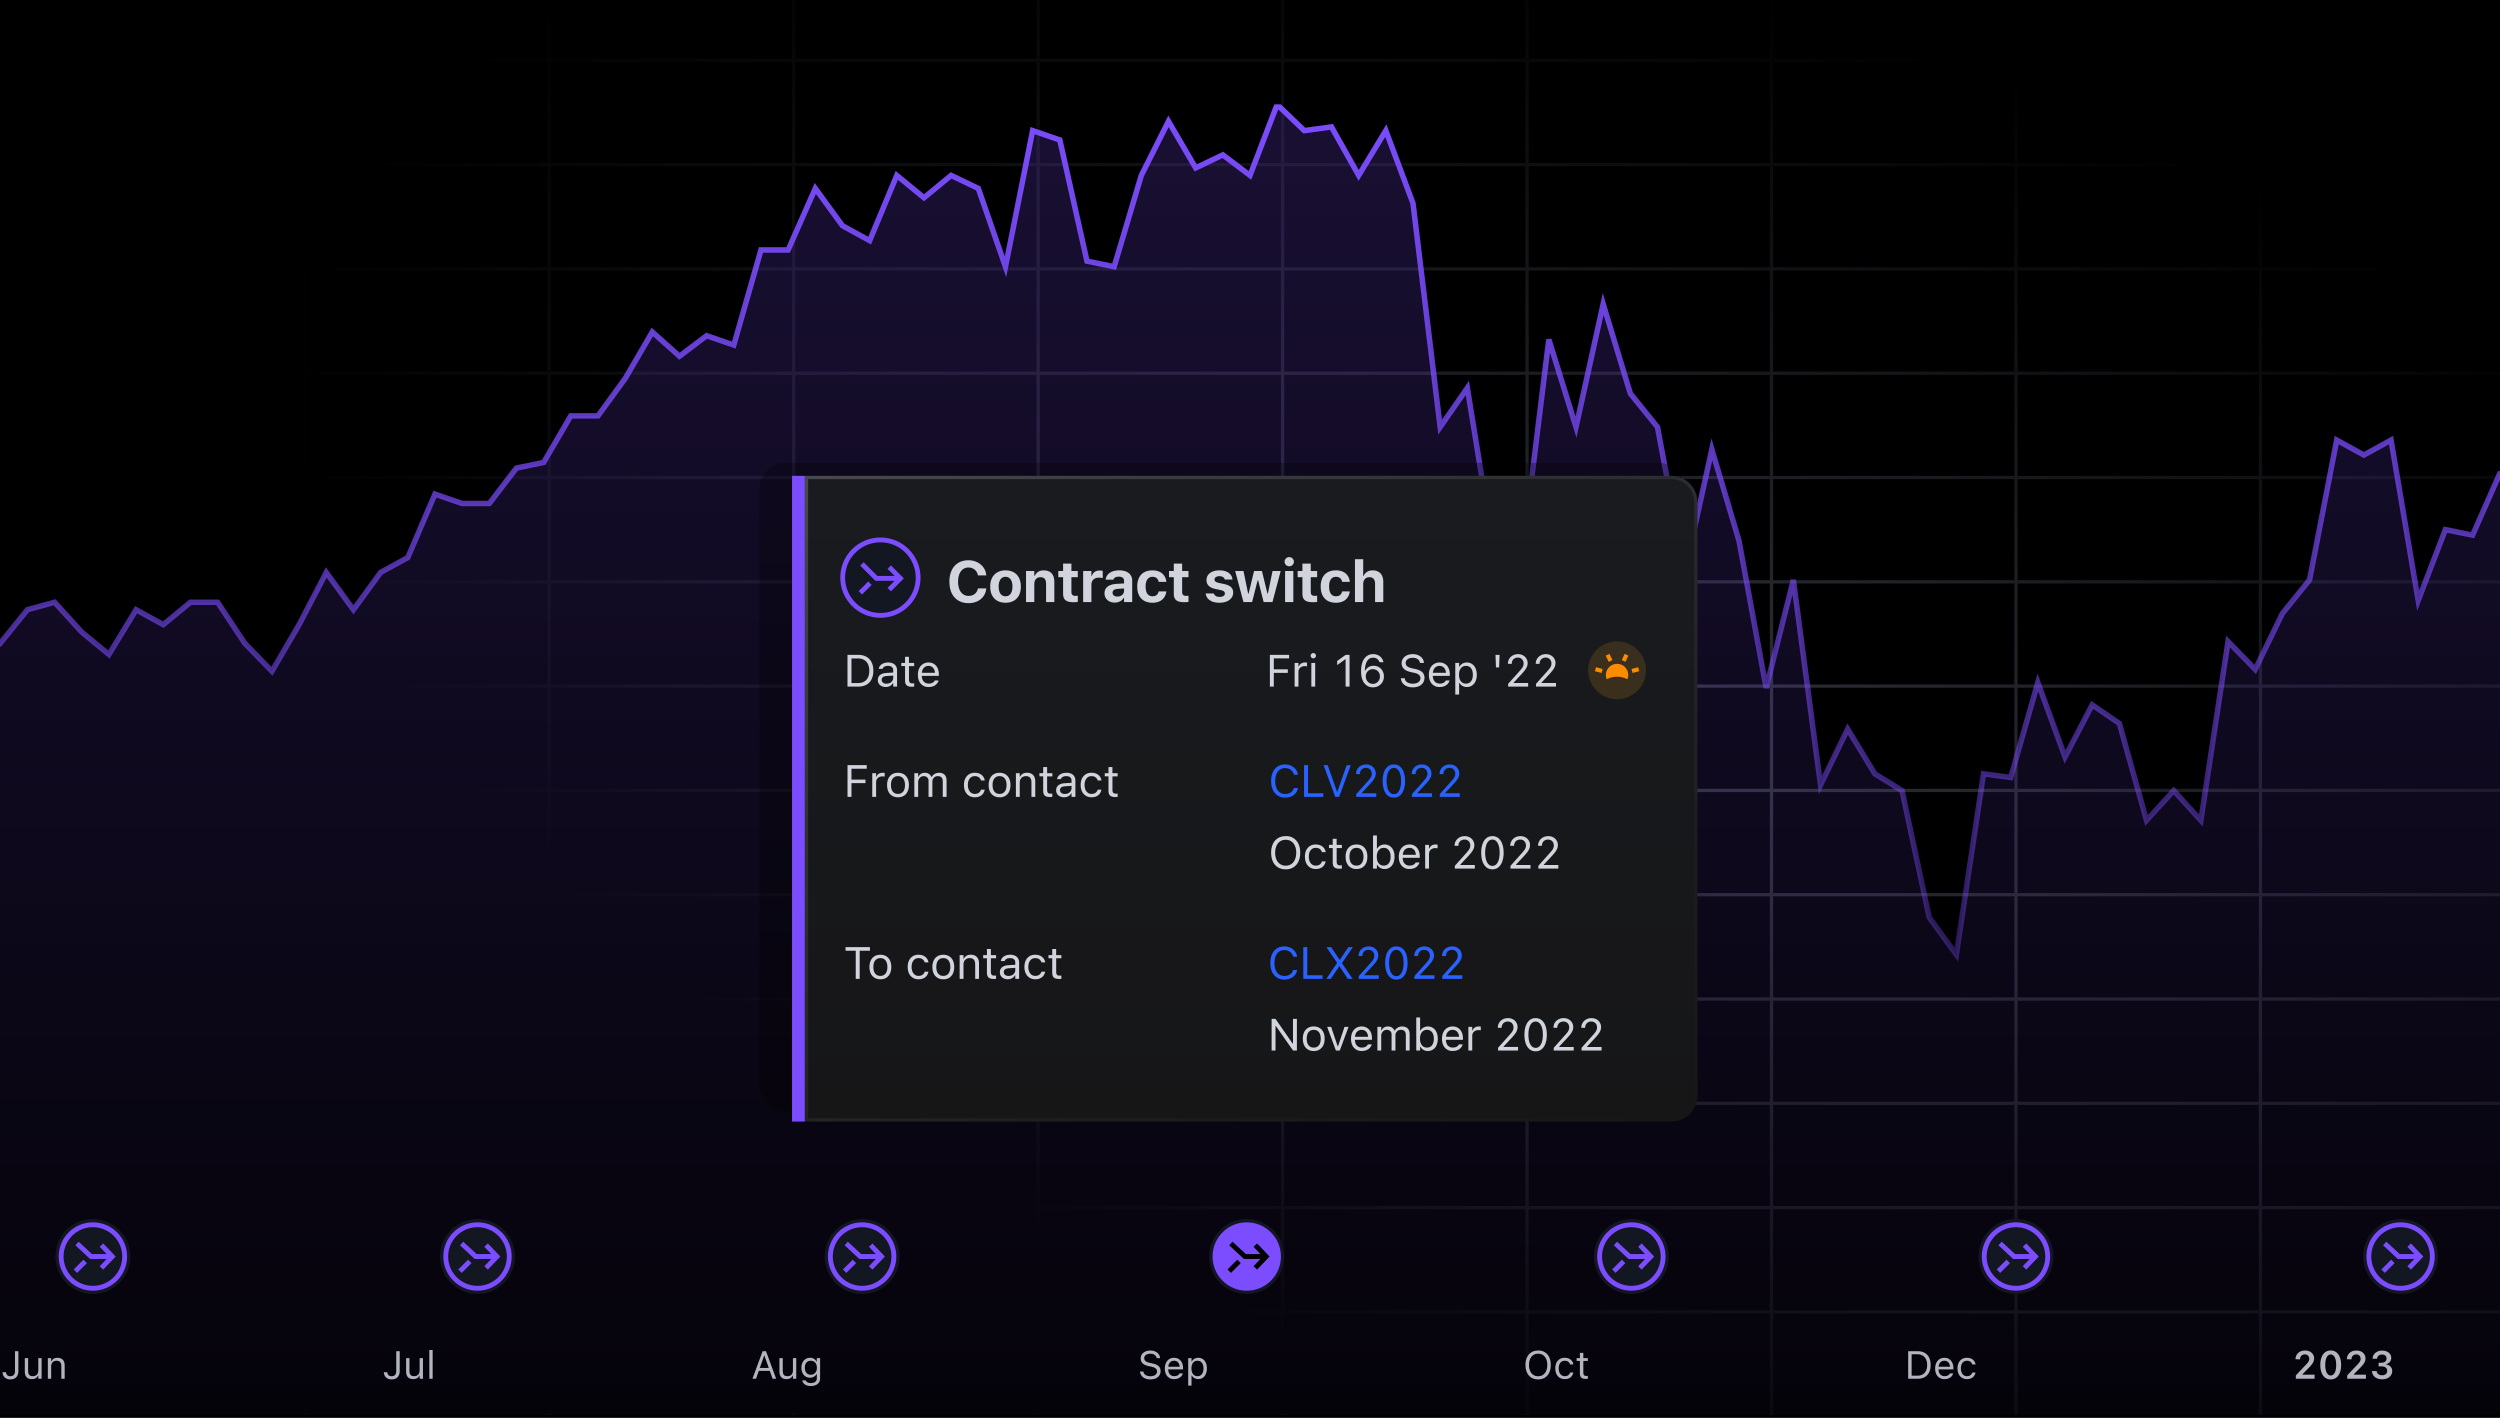
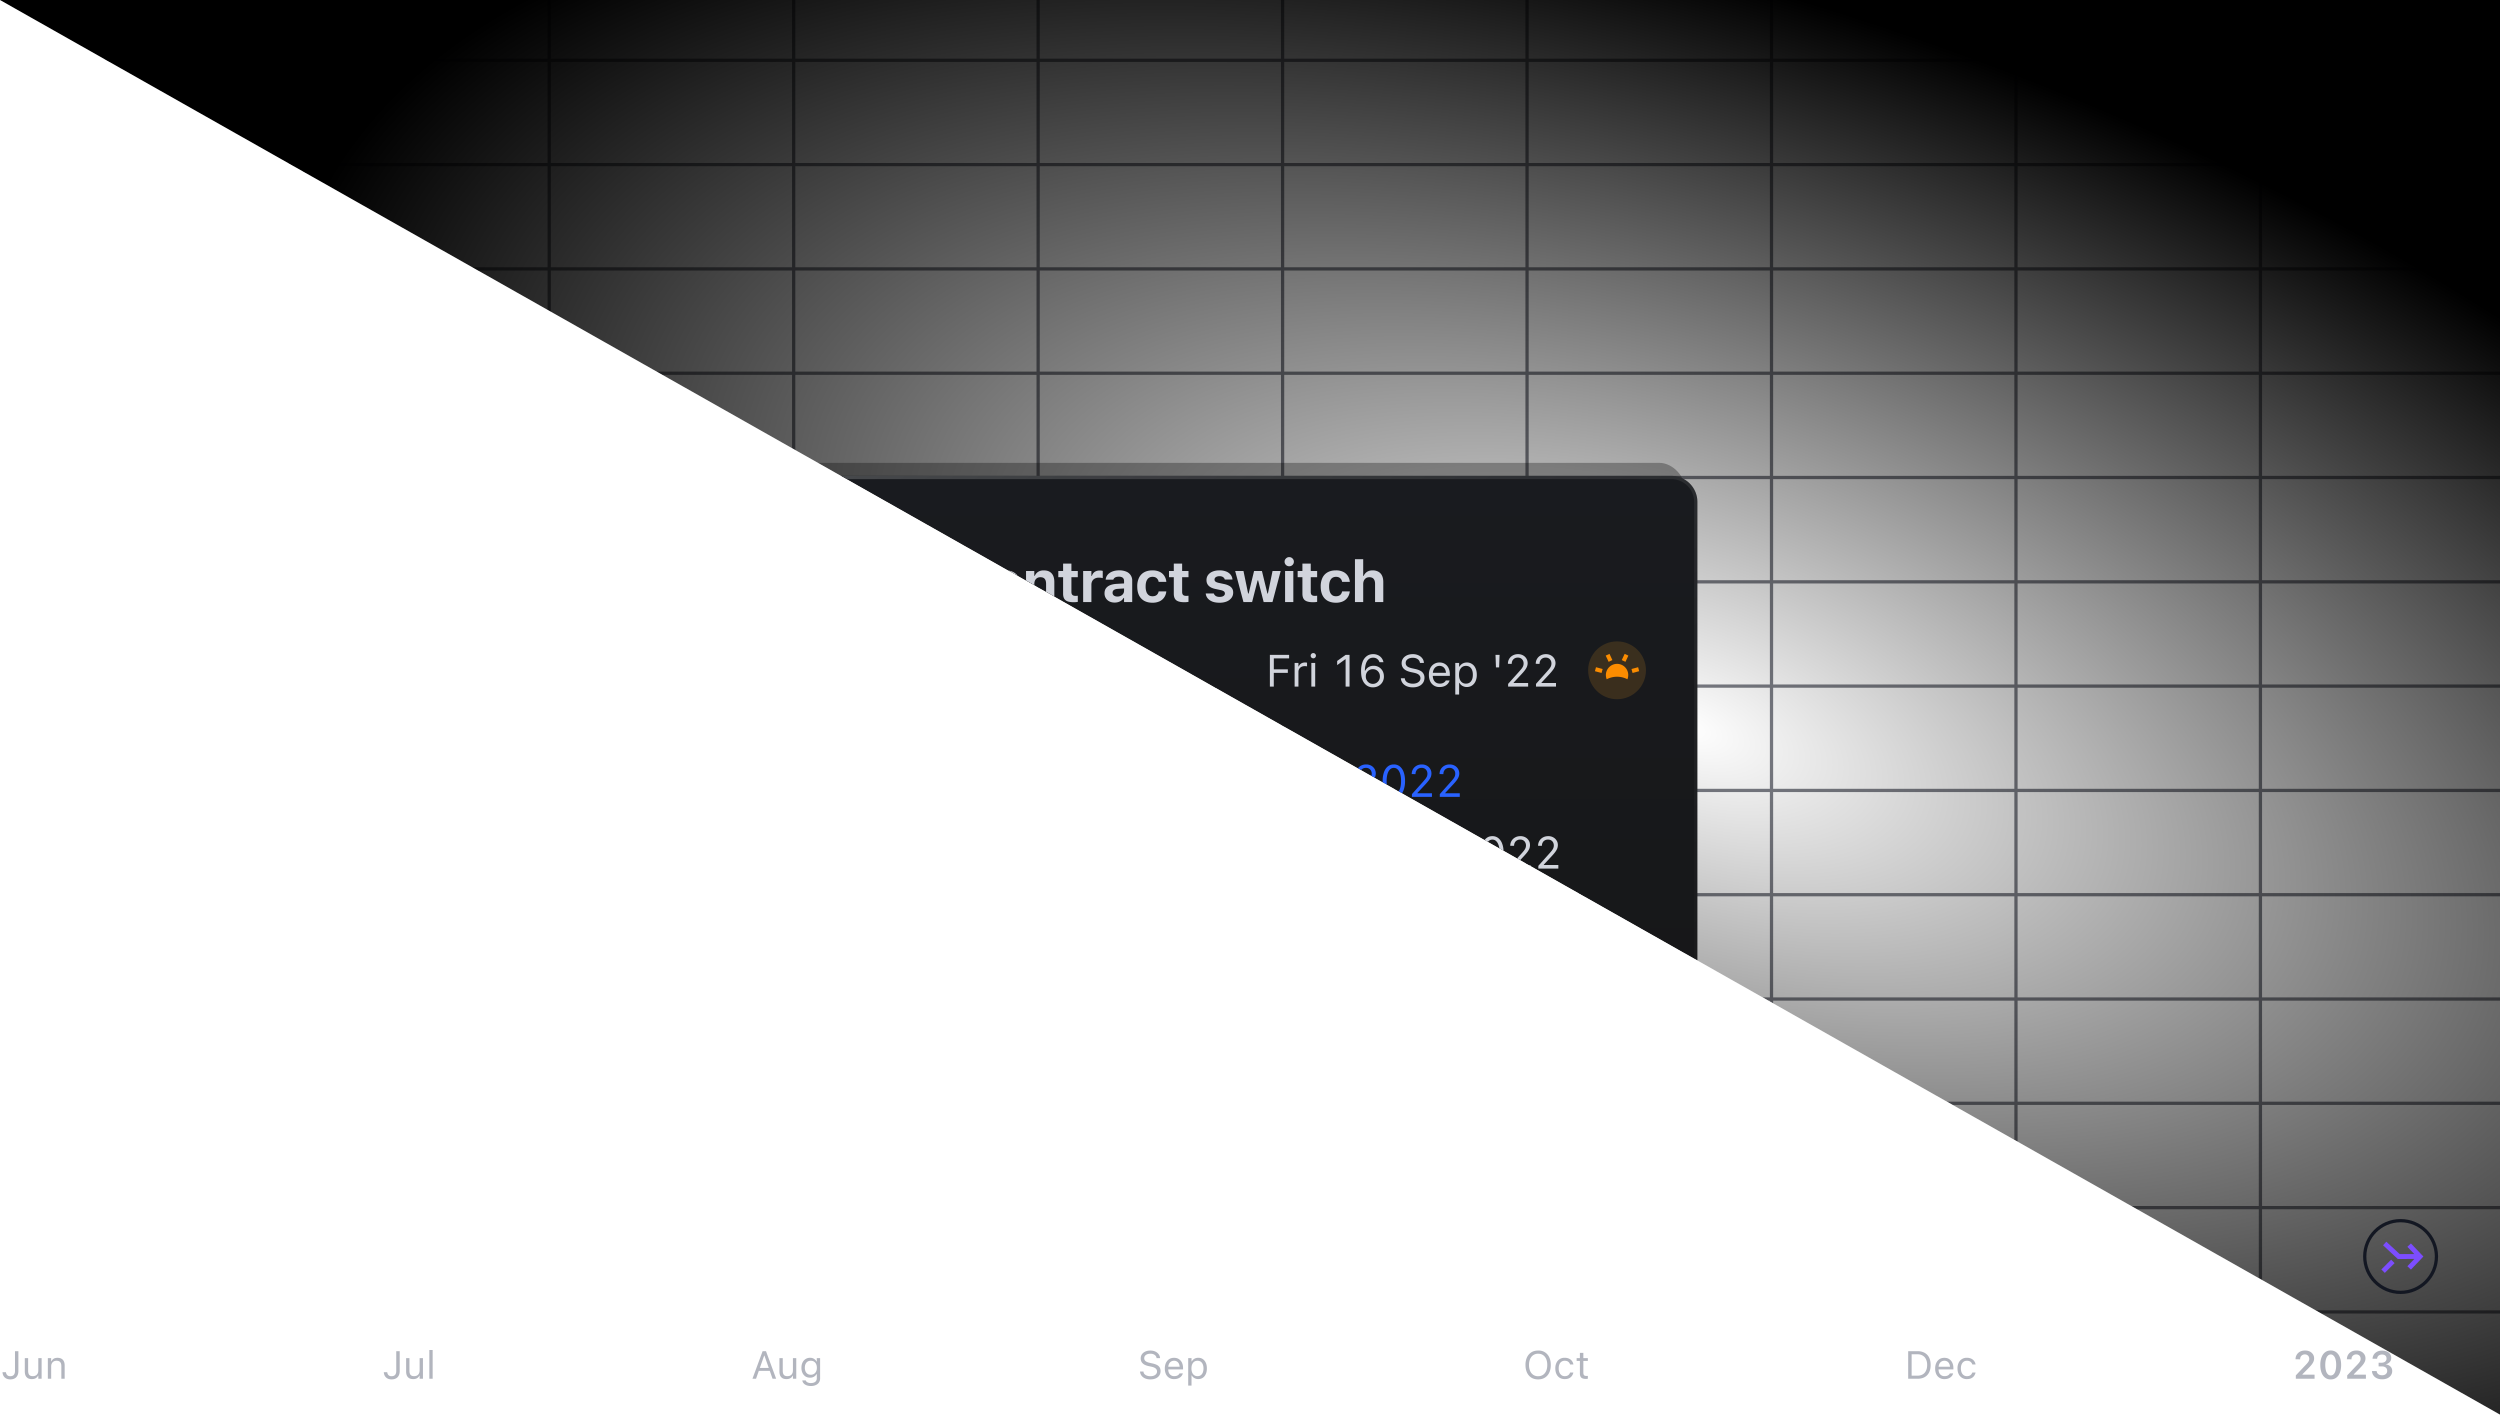
<svg xmlns="http://www.w3.org/2000/svg" width="767" height="435" viewBox="0 0 767 435" fill="none">
-   <path fill="#000" d="M0 0h767v435H0z" />
  <g clip-path="url(#a1kzaocrn)">
    <g opacity=".7" stroke="#434651">
      <path d="M318.5-265v699M243.5-265v699M168.5-265v699M93.5-265v699M393.5-265v699M468.5-265v699M543.5-265v699M618.5-265v699M693.5-265v699M844 82.5H-636M844 50.5H-636M844 18.5H-636M844 114.5H-636M844 146.5H-636M844 178.5H-636M844 210.5H-636M844 242.5H-636M844 274.5H-636M844 306.5H-636M844 338.5H-636M844 370.5H-636M844 402.5H-636" />
    </g>
    <path transform="rotate(180 769 434)" fill="url(#b1kzaocrn)" d="M769 434h769v434H769z" />
    <g clip-path="url(#c1kzaocrn)">
      <path d="m-833.43 380.05-8.34 12.59V527h1667V164.7l-8.33-53.68-8.34-12.04-8.33 29.19-8.34-11.45-8.33 38.35-8.34-12.02-8.33 2.3-8.34 18.88-8.33-1.71-8.34 21.75-8.33-49.23-8.34 4.58-8.33-4.58-8.34 42.93-8.33 10.3-8.34 17.18-8.33-8.59-8.34 54.96-8.33-9.16-8.34 9.16-8.33-29.77-8.34-5.72-8.33 16.02-8.34-22.9-8.33 29.2-8.34-1.14-8.33 55.52-8.34-11.44-8.33-38.93-8.34-5.15-8.33-13.74-8.34 17.17-8.33-62.97-8.34 33.2-8.33-45.22-8.34-28.05-8.33 37.78-8.34-44.65-8.33-10.3-8.34-27.48-8.33 37.78-8.34-26.9-8.33 67.55-8.34-1.15-8.33-51.52-8.34 12.02-8.33-68.69-8.34-22.33-8.33 13.74-8.34-14.88-8.33 1.14L391.8 32l-8.33 21.75-8.34-6.3-8.33 4.01-8.34-14.3-8.33 16.6-8.34 28.04-8.33-1.71-8.34-37.21L316.8 40l-8.34 41.8-8.33-24.05-8.34-4-8.33 6.86-8.34-6.87-8.33 20.04-8.34-4.58-8.33-11.45-8.34 18.9h-8.33l-8.34 29.19-8.33-2.87-8.34 6.3-8.33-7.44-8.34 14.3-8.33 11.46h-8.34l-8.33 14.3-8.34 1.73-8.33 10.87h-8.34l-8.33-2.86-8.34 19.46-8.33 4.58-8.34 11.45-8.33-11.45-8.34 16.03-8.33 14.31-8.34-8.58-8.33-12.6H58.4l-8.33 6.87-8.34-4.58-8.33 13.74-8.34-6.87-8.33-9.16-8.34 2.3-8.33 10.3-8.34-5.73-8.33 5.73h-8.34l-8.33 5.72-8.34 6.87h-8.33l-8.34 6.3-8.33 31.48h-8.34l-8.33-16.6-8.34 14.31h-8.33l-8.34 9.16-8.33-1.72-8.34 8.59-8.33 8.01-8.34-5.72-8.33 14.31-8.34 16.03-8.33-5.15-8.34-1.15-8.33 16.03-8.34 4.58-8.33-14.31-8.34 1.14-8.33 14.31-8.34-5.72-8.33 8.01-8.34-2.29-8.33 1.15-8.34-5.15-8.33-6.3-8.34 4.58-8.33 4.58-8.34-9.16-8.33-2.29-8.34 16.03-8.33 9.16-8.34 1.14-8.33 18.32-8.34-8.01H-350l-8.34 6.87-8.33 4.58-8.34-4.58-8.33 11.45-8.34-27.48H-400l-8.34 4.58-8.33 2.29-8.34 20.6-8.33-2.86-8.34-15.45-8.33 21.75-8.34-1.14-8.33-6.3-8.34 7.44-8.33 20.6-8.34-28.04-8.33-24.62-8.34 11.45-8.33-3.43-8.34 4.58-8.33 2.29-8.34-3.44h-8.33l-8.34 3.44-8.33 12.6-8.34-7.45-8.33 4.58-8.34-4.58-8.33 8.59-8.34-2.87-8.33 8.02-8.34-10.88-8.33-1.72-8.34 7.45-8.33 10.3-8.34-5.15h-8.33l-8.34 11.45-8.33-7.45-8.34-2.28-8.33 2.28h-8.34l-8.33 9.74-8.34 4-8.33-4h-8.34l-8.33 9.16-8.34 12.59-8.33 13.17-8.34 18.31-8.33-12.59-8.34 2.86-8.33-5.15-8.34-19.46c-1.41 3.05-7.85 9.39-8.33 10.3-.49.92-6.32-9.54-8.34-14.88l-8.33-5.15Z" fill="url(#d1kzaocrn)" fill-opacity=".2" />
      <path d="m-841.77 392.39 8.34-12.58 8.33 5.14c2.02 5.34 7.85 15.8 8.34 14.88.48-.92 6.92-7.25 8.33-10.3l8.34 19.45 8.33 5.14 8.34-2.86 8.33 12.59 8.34-18.3 8.33-13.16 8.34-12.58 8.33-9.15h8.34l8.33 4 8.34-4 8.33-9.73h8.34l8.33-2.28 8.34 2.29 8.33 7.43 8.34-11.44h8.33l8.34 5.15 8.33-10.3 8.34-7.43 8.33 1.71 8.34 10.87 8.33-8 8.34 2.85 8.33-8.57 8.34 4.57 8.33-4.57 8.34 7.43 8.33-12.58 8.34-3.43h8.33l8.34 3.43 8.33-2.29 8.34-4.58 8.33 3.44 8.34-11.44 8.33 24.59 8.34 28.03 8.33-20.6 8.34-7.43 8.33 6.3 8.34 1.13 8.33-21.73 8.34 15.44 8.33 2.86 8.34-20.59 8.33-2.28 8.34-4.58h8.33l8.34 27.45 8.33-11.43 8.34 4.57 8.33-4.57 8.34-6.87h8.33l8.34 8 8.33-18.3 8.34-1.14 8.33-9.15 8.34-16.01 8.33 2.29 8.34 9.15 8.33-4.58 8.34-4.57 8.33 6.29 8.34 5.15 8.33-1.15 8.34 2.29 8.33-8 8.34 5.71 8.33-14.3 8.34-1.14 8.33 14.3 8.34-4.58 8.33-16.01 8.34 1.14 8.33 5.15 8.34-16.01 8.33-14.3 8.34 5.72 8.33-8.01 8.34-8.58 8.33 1.72 8.34-9.15h8.33l8.34-14.3 8.33 16.58h8.34l8.33-31.45 8.34-6.3h8.33l8.34-6.86 8.33-5.72h8.34l8.33-5.72 8.34 5.72 8.33-10.3 8.34-2.28 8.33 9.15 8.34 6.86 8.33-13.72 8.34 4.57 8.33-6.86h8.34l8.33 12.58 8.34 8.58 8.33-14.3 8.34-16 8.33 11.43 8.34-11.44 8.33-4.57 8.34-19.45 8.33 2.86h8.34l8.33-10.87 8.34-1.71 8.33-14.3h8.34l8.33-11.44 8.34-14.3 8.33 7.44 8.34-6.3 8.33 2.87 8.34-29.17h8.33l8.34-18.88 8.33 11.44 8.34 4.58 8.33-20.02 8.34 6.86 8.33-6.86 8.34 4 8.33 24.02 8.34-41.75 8.33 2.86 8.34 37.18 8.33 1.71 8.34-28.02 8.33-16.59 8.34 14.3 8.33-4 8.34 6.29 8.33-21.73 8.34 8 8.33-1.14 8.34 14.87 8.33-13.73 8.34 22.3 8.33 68.64 8.34-12.01 8.33 51.47 8.34 1.15 8.33-67.49 8.34 26.88 8.33-37.75 8.34 27.46 8.33 10.29 8.34 44.61 8.33-37.75 8.34 28.03 8.33 45.18 8.34-33.17 8.33 62.91 8.34-17.16 8.33 13.73 8.34 5.15 8.33 38.89 8.34 11.44 8.33-55.48 8.34 1.14 8.33-29.17 8.34 22.88 8.33-16.01 8.34 5.72 8.33 29.74 8.34-9.15 8.33 9.15 8.34-54.9 8.33 8.57 8.34-17.16 8.33-10.3 8.34-42.89 8.33 4.58 8.34-4.58 8.33 49.19 8.34-21.73 8.33 1.71 8.34-18.87 8.33-2.29 8.34 12.01 8.33-38.32 8.34 11.44L808.56 99l8.34 12.04 8.33 54.37" stroke="url(#e1kzaocrn)" stroke-width="1.69" />
    </g>
    <circle cx="28.5" cy="385.5" r="11" stroke="#131722" />
    <circle cx="28.5" cy="385.5" r="9.75" fill="#131722" stroke="#7C4DFF" stroke-width="1.5" />
-     <path d="m35 386.02.5-.52-.5-.52-3.33-3.5-1.09 1.04 2.13 2.23h-4.48l-4.1-3.8-1.01 1.1 4.3 4 .22.2H32.71l-2.13 2.23 1.09 1.04 3.34-3.5Zm-9.4.45-3 3 1.06 1.06 3-3-1.06-1.06Z" fill="#7C4DFF" />
    <circle cx="382.5" cy="385.5" r="11" stroke="#131722" />
    <circle cx="382.5" cy="385.5" r="9.75" fill="#7C4DFF" stroke="#7C4DFF" stroke-width="1.5" />
    <path d="m389 386.02.5-.52-.5-.52-3.33-3.5-1.09 1.04 2.13 2.23h-4.48l-4.1-3.8-1.01 1.1 4.3 4 .22.2H386.71l-2.13 2.23 1.09 1.04 3.34-3.5Zm-9.4.45-3 3 1.06 1.06 3-3-1.06-1.06Z" fill="#000" />
    <circle cx="264.5" cy="385.5" r="11" stroke="#131722" />
    <circle cx="264.5" cy="385.5" r="9.75" fill="#131722" stroke="#7C4DFF" stroke-width="1.5" />
    <path d="m271 386.02.5-.52-.5-.52-3.33-3.5-1.09 1.04 2.13 2.23h-4.48l-4.1-3.8-1.01 1.1 4.3 4 .22.2H268.71l-2.13 2.23 1.09 1.04 3.34-3.5Zm-9.4.45-3 3 1.06 1.06 3-3-1.06-1.06Z" fill="#7C4DFF" />
    <circle cx="146.5" cy="385.5" r="11" stroke="#131722" />
    <circle cx="146.5" cy="385.5" r="9.75" fill="#131722" stroke="#7C4DFF" stroke-width="1.5" />
    <path d="m153 386.02.5-.52-.5-.52-3.33-3.5-1.09 1.04 2.13 2.23h-4.48l-4.1-3.8-1.01 1.1 4.3 4 .22.2H150.71l-2.13 2.23 1.09 1.04 3.34-3.5Zm-9.4.45-3 3 1.06 1.06 3-3-1.06-1.06Z" fill="#7C4DFF" />
    <circle cx="500.5" cy="385.5" r="11" stroke="#131722" />
    <circle cx="500.5" cy="385.5" r="9.75" fill="#131722" stroke="#7C4DFF" stroke-width="1.5" />
    <path d="m507 386.02.5-.52-.5-.52-3.33-3.5-1.09 1.04 2.13 2.23h-4.48l-4.1-3.8-1.01 1.1 4.3 4 .22.2H504.71l-2.13 2.23 1.09 1.04 3.34-3.5Zm-9.4.45-3 3 1.06 1.06 3-3-1.06-1.06Z" fill="#7C4DFF" />
-     <circle cx="618.5" cy="385.5" r="11" stroke="#131722" />
    <circle cx="618.5" cy="385.5" r="9.75" fill="#131722" stroke="#7C4DFF" stroke-width="1.5" />
    <path d="m625 386.02.5-.52-.5-.52-3.33-3.5-1.09 1.04 2.13 2.23h-4.48l-4.1-3.8-1.01 1.1 4.3 4 .22.2H622.71l-2.13 2.23 1.09 1.04 3.34-3.5Zm-9.4.45-3 3 1.06 1.06 3-3-1.06-1.06Z" fill="#7C4DFF" />
    <circle cx="736.5" cy="385.5" r="11" stroke="#131722" />
-     <circle cx="736.5" cy="385.5" r="9.75" fill="#131722" stroke="#7C4DFF" stroke-width="1.5" />
    <path d="m743 386.02.5-.52-.5-.52-3.33-3.5-1.09 1.04 2.13 2.23h-4.48l-4.1-3.8-1.01 1.1 4.3 4 .22.2H740.71l-2.13 2.23 1.09 1.04 3.34-3.5Zm-9.4.45-3 3 1.06 1.06 3-3-1.06-1.06Z" fill="#7C4DFF" />
    <g opacity=".3" filter="url(#f1kzaocrn)">
      <rect x="233" y="142" width="284" height="199" rx="8" fill="#000" />
    </g>
    <g filter="url(#g1kzaocrn)">
      <path fill="#7C4DFF" d="M243 144h3.94v198.09H243z" />
      <path d="M246.94 144h265.82a8 8 0 0 1 8 8v182.08a8 8 0 0 1-8 8H246.94V144Z" fill="url(#h1kzaocrn)" />
      <circle cx="270.11" cy="175.22" r="11.58" fill="#131722" stroke="#7C4DFF" stroke-width="1.48" />
      <path d="m276.79 175.97.52-.53-.52-.52-3.45-3.45-1.05 1.05 2.19 2.18h-5.3l-4.22-4.22-1.05 1.05 4.44 4.44.21.21H274.47l-2.18 2.2 1.05 1.04 3.45-3.45Zm-10.42.43-2.95 2.96 1.04 1.04 2.96-2.95-1.05-1.05Z" fill="#7C4DFF" />
      <path d="M297.14 183.04a6.2 6.2 0 0 0 2.69-.55 4.73 4.73 0 0 0 2.75-3.86v-.1h-2.55l-.02.07a2.68 2.68 0 0 1-1.51 1.95c-.4.18-.85.27-1.35.27a2.8 2.8 0 0 1-1.7-.53 3.35 3.35 0 0 1-1.11-1.5 6.24 6.24 0 0 1-.4-2.32v-.02c0-.9.14-1.66.4-2.31.26-.65.63-1.15 1.1-1.5a2.8 2.8 0 0 1 1.7-.53 2.93 2.93 0 0 1 2.35 1.13c.27.35.44.76.53 1.24v.05h2.55v-.1a4.7 4.7 0 0 0-.85-2.34 5 5 0 0 0-1.92-1.6 5.88 5.88 0 0 0-2.66-.6c-1.21 0-2.25.27-3.13.8a5.26 5.26 0 0 0-2.02 2.27 7.92 7.92 0 0 0-.71 3.5v.01c0 1.35.23 2.52.7 3.5a5.24 5.24 0 0 0 2.03 2.27c.88.53 1.93.8 3.13.8Zm11.36-.12c.98 0 1.82-.2 2.52-.6a4 4 0 0 0 1.62-1.7c.37-.74.56-1.63.56-2.67v-.01c0-1.03-.2-1.9-.57-2.65a3.92 3.92 0 0 0-1.62-1.7c-.7-.4-1.54-.6-2.5-.6a5 5 0 0 0-2.51.6c-.7.4-1.25.96-1.63 1.7a5.69 5.69 0 0 0-.57 2.65v.01c0 1.04.18 1.93.56 2.67.38.74.92 1.31 1.62 1.7.7.4 1.55.6 2.52.6Zm0-1.99a1.9 1.9 0 0 1-1.14-.34 2.23 2.23 0 0 1-.72-1.03 4.55 4.55 0 0 1-.25-1.6v-.02c0-.62.08-1.15.25-1.59.17-.44.4-.79.72-1.02.32-.24.7-.36 1.14-.36.45 0 .82.12 1.14.36.31.23.56.57.73 1.02.16.44.25.97.25 1.6v.01c0 .63-.09 1.16-.25 1.6-.17.45-.41.79-.72 1.03-.32.23-.7.34-1.15.34Zm6.3 1.79h2.52v-5.51c0-.44.08-.81.23-1.13.15-.32.37-.56.65-.74.28-.17.62-.25 1-.25.6 0 1.04.17 1.32.51.28.34.42.85.42 1.53v5.59h2.53v-6.16c0-1.15-.27-2.03-.83-2.65-.55-.61-1.36-.92-2.42-.92-.69 0-1.26.15-1.72.45-.46.3-.8.7-1.02 1.22h-.16v-1.47h-2.53v9.53Zm14.6.04a6.5 6.5 0 0 0 1.27-.11v-1.88l-.34.03-.4.01c-.42 0-.73-.1-.93-.3-.19-.2-.29-.5-.29-.94v-4.48h1.96v-1.9h-1.96v-2.28h-2.55v2.28h-1.47v1.9h1.47v5.06c0 .92.25 1.6.75 2 .51.41 1.34.61 2.5.61Zm2.9-.04h2.54v-5.33c0-.45.1-.84.29-1.16.19-.32.45-.57.8-.75a2.7 2.7 0 0 1 1.24-.26 4.63 4.63 0 0 1 1.15.15v-2.22a3.3 3.3 0 0 0-.93-.12c-.62 0-1.13.15-1.55.43-.41.3-.7.7-.84 1.22h-.16v-1.5h-2.53v9.54Zm9.68.15c.41 0 .8-.06 1.15-.17.35-.11.66-.28.94-.48.27-.22.48-.47.64-.77h.15v1.27h2.5v-6.5a2.89 2.89 0 0 0-1.81-2.84 5.42 5.42 0 0 0-2.15-.4c-.8 0-1.5.12-2.1.35-.6.23-1.08.56-1.44.97-.36.42-.57.9-.63 1.47v.08h2.33l.02-.04c.1-.28.29-.5.57-.66.29-.15.66-.23 1.12-.23.52 0 .91.11 1.19.34.27.22.4.54.4.96v3.03c0 .34-.09.64-.26.9-.18.27-.42.48-.73.64-.3.15-.66.23-1.04.23-.44 0-.8-.1-1.08-.31a1 1 0 0 1-.41-.85v-.02c0-.35.13-.63.4-.82.26-.2.66-.32 1.2-.36l3.17-.2v-1.54l-3.54.21c-.8.05-1.47.19-2.02.42-.55.23-.97.56-1.26.97-.28.4-.42.9-.42 1.47v.02a2.7 2.7 0 0 0 1.5 2.51c.46.23 1 .35 1.6.35Zm11.6.05a5.1 5.1 0 0 0 2.15-.42 3.5 3.5 0 0 0 1.43-1.2c.36-.5.58-1.11.66-1.8v-.06l-2.33.01-.02.03c-.11.48-.32.84-.64 1.09-.3.24-.72.36-1.24.36-.45 0-.83-.1-1.15-.33a2.18 2.18 0 0 1-.72-1.02 4.9 4.9 0 0 1-.24-1.64v-.01c0-.64.08-1.18.24-1.62.17-.43.41-.77.72-1 .32-.22.7-.34 1.15-.34.54 0 .97.14 1.28.42.32.28.52.65.6 1.1l.01.02h2.35v-.02a3.97 3.97 0 0 0-.64-1.85 3.5 3.5 0 0 0-1.44-1.22 5.02 5.02 0 0 0-2.17-.43c-1 0-1.84.2-2.54.58-.7.39-1.22.95-1.59 1.68a5.98 5.98 0 0 0-.54 2.68v.01c0 1.06.18 1.95.54 2.7.37.74.9 1.3 1.6 1.7.7.38 1.54.58 2.53.58Zm9.79-.16a6.5 6.5 0 0 0 1.26-.11v-1.88l-.33.03-.4.01c-.43 0-.74-.1-.94-.3-.19-.2-.28-.5-.28-.94v-4.48h1.95v-1.9h-1.95v-2.28h-2.56v2.28h-1.47v1.9h1.47v5.06c0 .92.25 1.6.75 2 .51.41 1.34.61 2.5.61Zm10.8.16c.8 0 1.53-.13 2.16-.38a3.38 3.38 0 0 0 1.47-1.09c.36-.47.54-1.02.54-1.64v-.02c0-.47-.1-.87-.3-1.2-.2-.34-.5-.63-.92-.86a5.48 5.48 0 0 0-1.57-.55l-1.59-.34c-.33-.07-.59-.16-.79-.25-.2-.09-.33-.2-.42-.33a.76.76 0 0 1-.13-.44c0-.22.06-.4.19-.56.13-.16.31-.28.54-.36.22-.08.48-.13.77-.13.47 0 .85.1 1.13.3.27.2.44.43.5.7l.01.03h2.36v-.03a2.58 2.58 0 0 0-.53-1.4 3.17 3.17 0 0 0-1.34-1.01 5.43 5.43 0 0 0-2.12-.37c-.8 0-1.49.12-2.1.37-.59.24-1.05.59-1.39 1.04-.32.44-.49.97-.49 1.57 0 .48.1.9.3 1.25.2.36.5.67.91.91.4.25.91.43 1.51.56l1.6.34c.48.1.82.25 1.03.41.2.16.3.38.3.64 0 .22-.06.4-.2.56a1.3 1.3 0 0 1-.56.36 2.5 2.5 0 0 1-.85.13c-.5 0-.9-.1-1.19-.28-.29-.2-.48-.44-.59-.74l-.02-.03h-2.47v.04c.06.54.26 1.03.6 1.45.35.42.83.75 1.43 1 .6.23 1.35.35 2.21.35Zm7.32-.2h2.65l1.7-6.66h.15l1.7 6.66h2.7l2.52-9.53h-2.5l-1.42 6.9h-.15l-1.68-6.9h-2.42l-1.66 6.9h-.16l-1.42-6.9h-2.55l2.54 9.53Zm12.77 0h2.53v-9.53h-2.53v9.53Zm1.28-10.99c.39 0 .72-.13 1-.4.28-.28.42-.62.42-1 0-.39-.14-.72-.42-.99a1.37 1.37 0 0 0-1-.42c-.4 0-.73.14-1 .42-.29.27-.43.6-.43.99a1.4 1.4 0 0 0 1.42 1.4Zm7.29 11.03a6.47 6.47 0 0 0 1.27-.11v-1.88l-.34.03-.4.01c-.43 0-.74-.1-.94-.3-.19-.2-.28-.5-.28-.94v-4.48h1.96v-1.9h-1.96v-2.28h-2.56v2.28h-1.46v1.9h1.46v5.06c0 .92.25 1.6.75 2 .51.41 1.35.61 2.5.61Zm7.04.16a5.1 5.1 0 0 0 2.14-.42 3.5 3.5 0 0 0 1.43-1.2c.36-.5.58-1.11.67-1.8v-.06l-2.34.01-.02.03c-.1.48-.32.84-.63 1.09-.31.24-.73.36-1.25.36-.44 0-.82-.1-1.14-.33a2.17 2.17 0 0 1-.72-1.02c-.16-.45-.24-1-.24-1.64v-.01c0-.64.08-1.18.24-1.62.17-.43.4-.77.72-1 .31-.22.7-.34 1.14-.34.55 0 .97.14 1.29.42.31.28.52.65.6 1.1l.01.02h2.35v-.02a3.98 3.98 0 0 0-.64-1.85 3.5 3.5 0 0 0-1.44-1.22 5.02 5.02 0 0 0-2.18-.43c-.99 0-1.84.2-2.53.58-.7.39-1.23.95-1.59 1.68a5.98 5.98 0 0 0-.55 2.68v.01c0 1.06.19 1.95.55 2.7.37.74.9 1.3 1.6 1.7.7.38 1.54.58 2.53.58Zm5.83-.2h2.53v-5.51c0-.44.08-.8.23-1.12.16-.32.37-.56.65-.74.28-.18.62-.26 1-.26.6 0 1.04.17 1.32.51.29.35.44.86.44 1.54v5.58h2.52v-6.16c0-.76-.12-1.4-.38-1.94a2.66 2.66 0 0 0-1.1-1.2 3.49 3.49 0 0 0-1.78-.43c-.68 0-1.26.15-1.72.45-.46.3-.8.7-1.02 1.23h-.16v-5.11h-2.53v13.16ZM260.01 208.65h3.34a5 5 0 0 0 2.47-.58c.69-.38 1.21-.94 1.57-1.66.37-.73.55-1.6.55-2.62v-.01c0-1.03-.18-1.9-.55-2.62a3.8 3.8 0 0 0-1.57-1.66 4.93 4.93 0 0 0-2.47-.58h-3.34v9.73Zm1.22-1.1v-7.54h2.04c.72 0 1.33.15 1.85.46.5.3.9.72 1.17 1.29.27.56.41 1.24.41 2.03v.01c0 .79-.13 1.46-.4 2.02s-.66 1-1.18 1.3c-.5.29-1.13.44-1.85.44h-2.04Zm10.5 1.23c.34 0 .64-.05.91-.14a2.34 2.34 0 0 0 1.3-1.06h.1v1.07h1.18v-4.98c0-.5-.11-.93-.33-1.29a2.05 2.05 0 0 0-.93-.84 3.5 3.5 0 0 0-1.5-.29c-.52 0-.98.09-1.39.25-.4.15-.73.38-.99.66-.25.29-.4.62-.47 1v.04h1.16l.01-.02c.1-.28.28-.5.56-.65.28-.16.64-.24 1.07-.24.55 0 .95.12 1.22.36.28.23.41.57.41 1.02v2.27c0 .34-.09.65-.27.93-.17.27-.41.49-.72.65-.31.16-.67.24-1.07.24-.42 0-.77-.1-1.05-.3-.28-.21-.42-.5-.42-.87v-.01a1 1 0 0 1 .38-.84c.25-.2.66-.31 1.21-.34l2.53-.16v-.94l-2.67.16c-.56.03-1.04.14-1.44.31-.39.18-.7.42-.9.73-.2.3-.3.67-.3 1.1v.02c0 .44.1.82.3 1.14.22.33.51.58.88.75.37.18.78.27 1.24.27Zm8.06-.08c.11 0 .23 0 .34-.02l.34-.05v-1l-.28.03h-.26c-.38 0-.65-.09-.8-.27-.17-.2-.25-.5-.25-.93v-4.1h1.59v-.98h-1.6v-1.88h-1.2v1.88h-1.15v.97h1.15v4.41c0 .7.16 1.19.5 1.49.33.3.87.45 1.62.45Zm5.15.08c.43 0 .81-.06 1.15-.17a2.7 2.7 0 0 0 1.51-1.07c.16-.23.28-.47.34-.72l.01-.05h-1.17l-.03.06c-.06.14-.17.28-.33.42-.15.14-.35.26-.6.35-.24.09-.52.13-.85.13-.44 0-.82-.1-1.15-.29-.32-.2-.57-.48-.75-.84a3.07 3.07 0 0 1-.26-1.33v-.46c0-.55.1-1 .27-1.38.18-.37.42-.65.73-.84.3-.2.66-.3 1.05-.3.4 0 .74.1 1.04.28.3.19.54.46.7.83.18.37.26.84.26 1.4v.47l.58-.86h-5.22v.94h5.82v-.46c0-.72-.13-1.35-.38-1.9a2.94 2.94 0 0 0-1.1-1.28 3.06 3.06 0 0 0-1.7-.46 3.08 3.08 0 0 0-2.85 1.81c-.27.57-.4 1.22-.4 1.97v.01c0 .76.13 1.42.4 1.98a3.04 3.04 0 0 0 2.93 1.76ZM389.6 208.65h1.2v-4.22h4.31v-1.07h-4.3V200h4.69v-1.09h-5.9v9.73Zm7.6 0h1.16v-4.5c0-.36.08-.67.25-.94.16-.26.39-.47.68-.62.28-.14.61-.22.99-.22a3.18 3.18 0 0 1 .72.07v-1.14a3.88 3.88 0 0 0-.59-.05c-.49 0-.9.11-1.23.32-.33.21-.57.5-.7.89h-.12v-1.08h-1.17v7.27Zm5.12 0h1.18v-7.27h-1.18v7.27Zm.6-8.67c.22 0 .41-.08.57-.24a.8.8 0 0 0 .24-.57.78.78 0 0 0-.24-.57.78.78 0 0 0-.57-.24.8.8 0 0 0-.58.24.78.78 0 0 0-.23.57.8.8 0 0 0 .8.8Zm9.91 8.67h1.21v-9.73h-1.2l-2.6 1.86v1.28l2.48-1.79h.11v8.38Zm8.38.23c.65 0 1.23-.15 1.73-.44a3.21 3.21 0 0 0 1.64-2.91v-.02c0-.62-.14-1.18-.41-1.67a3.06 3.06 0 0 0-2.74-1.58c-.44 0-.82.07-1.16.2-.34.15-.63.33-.87.56-.24.23-.41.48-.53.74h-.23v1.75h.4a2.1 2.1 0 0 1 2.18-2.2 2.1 2.1 0 0 1 1.86 1.09c.19.33.28.7.28 1.14v.01a2.27 2.27 0 0 1-1.07 1.96c-.33.2-.69.3-1.1.3-.4 0-.76-.1-1.1-.3a2.3 2.3 0 0 1-1.06-2l-.29-1.61v-.19l.01-.18c.03-.68.13-1.3.3-1.87.18-.56.45-1.02.81-1.36.37-.35.84-.52 1.42-.52.32 0 .6.05.86.16a1.93 1.93 0 0 1 1.06 1.16l.03.07h1.22l-.02-.08a2.96 2.96 0 0 0-1.68-2.1 3.4 3.4 0 0 0-1.46-.3c-.78 0-1.44.21-2 .63a3.84 3.84 0 0 0-1.27 1.8 8.1 8.1 0 0 0-.44 2.83v.01c0 .92.1 1.7.31 2.32.22.63.5 1.13.85 1.51a3.2 3.2 0 0 0 2.47 1.09Zm12.23 0c.72 0 1.35-.12 1.89-.36a2.9 2.9 0 0 0 1.25-1.03c.3-.44.45-.96.45-1.56v-.01a2.3 2.3 0 0 0-1.2-2.09 5.75 5.75 0 0 0-1.63-.58l-1.08-.24c-.44-.1-.8-.23-1.07-.37a1.57 1.57 0 0 1-.6-.53 1.3 1.3 0 0 1-.18-.7c0-.34.09-.63.28-.86.2-.24.45-.42.77-.55a3 3 0 0 1 1.1-.19c.42 0 .79.06 1.1.19.31.13.57.3.76.53.18.22.3.48.35.76l.01.1h1.21v-.1c-.04-.49-.2-.93-.5-1.32-.29-.39-.68-.7-1.18-.93a4.02 4.02 0 0 0-1.72-.35c-.67 0-1.26.12-1.78.35-.51.24-.91.56-1.2.97-.3.42-.44.9-.45 1.43v.01c0 .47.1.88.3 1.24.2.35.5.66.9.9.42.26.95.45 1.6.6l1.07.23c.67.15 1.16.36 1.45.64.3.28.45.62.45 1.02 0 .33-.1.62-.3.88-.2.25-.47.44-.81.59a3.72 3.72 0 0 1-2.43.01 2.2 2.2 0 0 1-.88-.54 1.43 1.43 0 0 1-.37-.85v-.07h-1.22l.01.07c.05.53.23 1 .53 1.4.31.41.73.73 1.26.96.53.23 1.15.35 1.86.35Zm8.27-.1c.43 0 .82-.06 1.16-.17a2.69 2.69 0 0 0 1.5-1.07c.17-.23.28-.47.34-.72l.02-.05h-1.18l-.02.06c-.06.14-.17.28-.33.42-.16.14-.36.26-.6.35-.25.09-.53.13-.86.13-.44 0-.82-.1-1.14-.29-.33-.2-.58-.48-.75-.84a3.07 3.07 0 0 1-.27-1.33v-.46c0-.55.1-1 .28-1.38.18-.37.42-.65.72-.84.31-.2.66-.3 1.05-.3.4 0 .74.1 1.04.28.3.19.54.46.71.83.17.37.26.84.26 1.4v.47l.58-.86h-5.23v.94h5.82v-.46c0-.72-.12-1.35-.38-1.9a2.93 2.93 0 0 0-1.1-1.28 3.06 3.06 0 0 0-1.69-.46 3.08 3.08 0 0 0-2.86 1.81c-.26.57-.4 1.22-.4 1.97v.01c0 .76.14 1.42.4 1.98a3.04 3.04 0 0 0 2.94 1.76Zm4.77 2.3h1.18v-3.58h.1c.14.26.32.49.54.68a2.7 2.7 0 0 0 1.73.6c.61 0 1.15-.16 1.6-.47.46-.31.82-.75 1.07-1.3a4.8 4.8 0 0 0 .38-1.99v-.01c0-.76-.13-1.41-.38-1.98-.25-.56-.6-1-1.07-1.3a2.74 2.74 0 0 0-1.6-.48c-.34 0-.65.06-.94.16a2.42 2.42 0 0 0-1.33 1.13h-.1v-1.16h-1.18v9.7Zm3.28-3.34c-.44 0-.82-.11-1.14-.33a2.1 2.1 0 0 1-.74-.94c-.17-.4-.25-.9-.25-1.45v-.01c0-.56.08-1.05.25-1.45.18-.4.42-.72.74-.94.32-.22.7-.33 1.14-.33.44 0 .82.11 1.14.33.31.22.55.53.72.93.17.4.25.9.25 1.46v.01c0 .56-.08 1.05-.25 1.46-.17.4-.4.71-.72.93-.32.22-.7.33-1.14.33Zm9.2-4.98h.97l.14-3.84h-1.25l.14 3.84Zm3.74 5.89h6.13v-1.1h-4.75l.3.2v-.55l-.31.56 2.43-2.6c.57-.6 1.02-1.11 1.33-1.53.31-.41.54-.8.66-1.14.13-.34.19-.7.19-1.06v-.01a2.7 2.7 0 0 0-1.44-2.37 3.1 3.1 0 0 0-1.5-.36c-.6 0-1.13.13-1.6.39a2.83 2.83 0 0 0-1.51 2.58l1.16.01.01-.01c0-.38.08-.72.23-1 .16-.29.38-.5.65-.67.29-.16.61-.24.99-.24.37 0 .68.08.95.24.26.15.46.37.6.64.15.27.22.57.22.91v.02c0 .28-.05.54-.14.79-.1.23-.25.5-.48.8-.22.28-.54.65-.94 1.1l-3.19 3.56v.84Zm8.54 0h6.14v-1.1h-4.76l.3.2v-.55l-.3.56 2.43-2.6c.57-.6 1-1.11 1.32-1.53.32-.41.54-.8.66-1.14.13-.34.2-.7.2-1.06v-.01a2.7 2.7 0 0 0-1.44-2.37 3.1 3.1 0 0 0-1.5-.36c-.6 0-1.14.13-1.61.39a2.83 2.83 0 0 0-1.51 2.58l1.17.01v-.01c0-.38.08-.72.23-1 .16-.29.38-.5.66-.67.28-.16.6-.24.98-.24.37 0 .69.08.95.24.26.15.47.37.6.64.15.27.22.57.22.91v.02c0 .28-.05.54-.14.79-.09.23-.25.5-.48.8-.22.28-.54.65-.94 1.1l-3.18 3.56v.84Z" fill="#D1D4DC" />
      <circle opacity=".15" cx="496.11" cy="203.65" r="8.87" fill="#FFA726" />
      <path d="M499.29 206.4a3.43 3.43 0 1 0-6.35 0 6.86 6.86 0 0 1 6.35 0ZM491.36 204.47l-2.04-.54.33-1.23 2.04.55-.33 1.22ZM493.53 201.05l-.9-1.91 1.16-.54.89 1.91-1.15.54ZM497.55 200.51l.89-1.9 1.15.53-.9 1.91-1.14-.54ZM500.54 203.25l2.04-.55.32 1.22-2.03.55-.33-1.22Z" fill="#FB8C00" />
      <path d="M260.01 242.48h1.22v-4.21h4.3v-1.08h-4.3v-3.34h4.69v-1.1h-5.9v9.73Zm7.6 0h1.18v-4.5c0-.36.08-.67.24-.93.17-.27.4-.48.68-.62.29-.15.62-.23.99-.23a3.16 3.16 0 0 1 .72.07v-1.14a3.73 3.73 0 0 0-.59-.04c-.48 0-.9.1-1.23.31-.33.21-.57.51-.7.9h-.11v-1.09h-1.18v7.27Zm7.9.13c.68 0 1.28-.15 1.78-.46.5-.3.88-.73 1.15-1.3.27-.56.41-1.22.41-2v-.01c0-.78-.14-1.45-.4-2-.28-.57-.66-1-1.16-1.3a3.4 3.4 0 0 0-1.79-.45c-.69 0-1.28.15-1.78.45a3 3 0 0 0-1.16 1.3 4.6 4.6 0 0 0-.4 2v.01c0 .78.13 1.44.4 2 .27.57.66 1 1.16 1.3.5.3 1.1.46 1.78.46Zm0-1.04c-.47 0-.86-.1-1.17-.32a2.05 2.05 0 0 1-.74-.94c-.17-.4-.25-.89-.25-1.46v-.01c0-.58.08-1.07.25-1.47a2 2 0 0 1 .74-.92c.31-.22.7-.33 1.16-.33.46 0 .85.11 1.17.33.32.2.56.52.73.92.17.4.25.9.25 1.47v.01c0 .57-.08 1.06-.25 1.47a2 2 0 0 1-.73.93c-.32.21-.71.32-1.17.32Zm5.01.9h1.17v-4.5a2 2 0 0 1 .22-.92c.15-.29.35-.51.6-.68a1.7 1.7 0 0 1 1.65-.07c.23.11.4.28.52.5.13.2.2.46.2.74v4.94h1.17v-4.67c0-.31.07-.6.2-.84a1.6 1.6 0 0 1 1.47-.85c.35 0 .63.06.85.19.23.11.4.29.5.53.12.23.17.53.17.89v4.75h1.17v-5.02c0-.51-.09-.94-.27-1.29a1.84 1.84 0 0 0-.78-.8 2.61 2.61 0 0 0-1.26-.28 2.68 2.68 0 0 0-1.7.6c-.22.19-.4.41-.52.67h-.11a2.2 2.2 0 0 0-1.13-1.11c-.26-.11-.55-.16-.88-.16-.47 0-.88.1-1.22.32-.33.21-.58.52-.74.9h-.1v-1.1h-1.18v7.27Zm18.56.14c.58 0 1.08-.1 1.5-.3.41-.19.74-.45 1-.79.25-.34.42-.73.52-1.16l.01-.08h-1.16l-.01.05c-.13.4-.36.71-.67.92a2.1 2.1 0 0 1-1.2.32c-.43 0-.8-.11-1.12-.34a2.18 2.18 0 0 1-.74-.95 3.7 3.7 0 0 1-.27-1.45v-.02c0-.55.09-1.02.26-1.42.18-.4.42-.72.74-.94.32-.22.7-.33 1.13-.33.53 0 .94.13 1.26.38.32.25.53.56.62.92v.02h1.17v-.04a2.67 2.67 0 0 0-1.52-2c-.43-.21-.94-.31-1.53-.31a3.07 3.07 0 0 0-2.92 1.76c-.27.55-.4 1.2-.4 1.96v.02c0 .76.13 1.43.4 2 .28.56.67 1 1.16 1.31.5.31 1.1.47 1.77.47Zm7.59 0a3.02 3.02 0 0 0 2.94-1.75c.27-.57.4-1.24.4-2v-.02c0-.78-.13-1.45-.4-2-.28-.57-.66-1-1.16-1.3a3.4 3.4 0 0 0-1.78-.45c-.7 0-1.29.15-1.79.45a3 3 0 0 0-1.16 1.3 4.6 4.6 0 0 0-.4 2v.01c0 .78.13 1.44.4 2 .27.57.66 1 1.16 1.3.5.3 1.1.46 1.79.46Zm0-1.04c-.46 0-.85-.1-1.17-.32a2.05 2.05 0 0 1-.74-.94c-.16-.4-.24-.89-.24-1.46v-.01c0-.58.08-1.07.25-1.47a2 2 0 0 1 .73-.92c.32-.22.7-.33 1.17-.33.45 0 .84.11 1.16.33.32.2.56.52.73.92.17.4.25.9.25 1.47v.01c0 .57-.08 1.06-.25 1.47a2 2 0 0 1-.73.93c-.32.21-.7.32-1.16.32Zm5.01.9h1.18v-4.3c0-.42.07-.78.22-1.09.16-.3.38-.54.67-.7.28-.17.61-.26 1-.26.58 0 1 .16 1.28.48.28.32.42.8.42 1.46v4.42h1.17v-4.7c0-.87-.22-1.53-.66-2-.44-.46-1.06-.7-1.88-.7-.53 0-.97.11-1.32.33-.35.21-.61.5-.8.9h-.1v-1.1h-1.18v7.27Zm10.5.06c.11 0 .22 0 .34-.02l.33-.04v-1a14.53 14.53 0 0 1-.54.03c-.37 0-.64-.1-.8-.28-.17-.2-.25-.5-.25-.93v-4.1h1.6v-.98h-1.6v-1.88h-1.21v1.88h-1.15v.97h1.15v4.41c0 .7.17 1.19.5 1.5.34.3.88.44 1.62.44Zm4.27.08c.33 0 .63-.05.9-.14a2.34 2.34 0 0 0 1.3-1.06h.1v1.07h1.18v-4.97c0-.5-.11-.94-.33-1.3a2.05 2.05 0 0 0-.93-.84 3.5 3.5 0 0 0-1.5-.28c-.52 0-.98.08-1.39.24-.4.16-.73.38-.99.66-.25.29-.4.62-.47 1v.04h1.17v-.02c.1-.28.28-.5.56-.65.28-.16.64-.24 1.07-.24.55 0 .95.12 1.22.36.28.23.41.58.41 1.03v2.26c0 .34-.09.66-.26.93-.18.27-.42.5-.73.65-.31.16-.67.24-1.07.24-.42 0-.77-.1-1.05-.3-.28-.21-.42-.5-.42-.87v-.01a1 1 0 0 1 .38-.84c.26-.2.66-.3 1.21-.34l2.53-.16v-.94l-2.67.16c-.56.03-1.04.14-1.43.31-.4.18-.7.42-.9.73-.21.3-.32.67-.32 1.1v.02c0 .44.1.82.32 1.15.22.32.5.57.87.74.37.18.78.27 1.24.27Zm8.44 0c.59 0 1.08-.1 1.5-.3.41-.19.74-.45 1-.79.25-.34.42-.73.52-1.16l.01-.08h-1.16v.05c-.14.4-.37.71-.68.92-.3.21-.7.32-1.2.32-.43 0-.8-.11-1.12-.34a2.18 2.18 0 0 1-.74-.95 3.7 3.7 0 0 1-.27-1.45v-.02c0-.55.09-1.02.26-1.42.18-.4.42-.72.74-.94.32-.22.7-.33 1.13-.33.52 0 .94.13 1.26.38.32.25.53.56.62.92v.02h1.17v-.04a2.67 2.67 0 0 0-1.52-2c-.43-.21-.94-.31-1.53-.31a3.06 3.06 0 0 0-2.93 1.76c-.26.55-.4 1.2-.4 1.96v.02c0 .76.14 1.43.41 2 .28.56.67 1 1.17 1.31.5.31 1.08.47 1.76.47Zm7.32-.08c.11 0 .23 0 .34-.02l.34-.04v-1l-.28.02h-.26c-.38 0-.65-.09-.81-.27-.16-.2-.24-.5-.24-.93v-4.1h1.59v-.98h-1.6v-1.88h-1.2v1.88h-1.15v.97h1.14v4.41c0 .7.17 1.19.5 1.5.34.3.88.44 1.63.44Z" fill="#D1D4DC" />
      <path d="M394.28 242.7c.7 0 1.31-.11 1.86-.36a3.35 3.35 0 0 0 2.07-2.57h-1.24a2.28 2.28 0 0 1-1.46 1.6c-.36.15-.77.22-1.23.22a2.74 2.74 0 0 1-2.67-1.86c-.25-.6-.37-1.3-.37-2.1v-.02c0-.81.12-1.51.37-2.1.24-.6.6-1.06 1.05-1.38.46-.32 1-.48 1.61-.48.45 0 .86.08 1.22.24a2.6 2.6 0 0 1 1.49 1.79v.01h1.22l.01-.01a3.5 3.5 0 0 0-.69-1.64 3.72 3.72 0 0 0-1.38-1.11 4.22 4.22 0 0 0-1.87-.4c-.88 0-1.64.2-2.28.62-.64.4-1.13 1-1.48 1.75a6.49 6.49 0 0 0-.52 2.71v.02c0 1.04.17 1.94.52 2.7.35.76.85 1.34 1.49 1.76.64.41 1.4.62 2.28.62Zm5.81-.22h5.9v-1.1h-4.68v-8.63h-1.22v9.73Zm9.56 0h1.2l3.58-9.72h-1.27l-2.86 8.15h-.1l-2.86-8.16h-1.27l3.58 9.73Zm6.45 0h6.14v-1.1h-4.76l.3.2v-.55l-.3.56 2.43-2.6c.57-.6 1.01-1.11 1.33-1.53.31-.41.53-.8.66-1.13.12-.34.19-.7.19-1.07v-.01a2.7 2.7 0 0 0-1.44-2.36 3.1 3.1 0 0 0-1.5-.36c-.6 0-1.13.12-1.6.38a2.83 2.83 0 0 0-1.51 2.58l1.16.01c0-.4.08-.72.24-1 .15-.3.37-.52.65-.67.28-.17.61-.25.98-.25s.69.08.95.24c.27.16.47.37.61.64s.22.57.22.92v.01c0 .28-.05.55-.15.79-.08.24-.24.5-.47.8-.23.28-.54.66-.95 1.1l-3.18 3.56v.84Zm11.53.23c.72 0 1.33-.2 1.85-.62.5-.42.9-1 1.17-1.76a7.9 7.9 0 0 0 .42-2.71v-.01c0-1.05-.14-1.95-.42-2.7a3.9 3.9 0 0 0-1.17-1.76 2.85 2.85 0 0 0-1.85-.62c-.72 0-1.34.2-1.85.62-.5.4-.9 1-1.17 1.75a7.97 7.97 0 0 0-.41 2.7v.02c0 1.04.14 1.94.41 2.7.27.77.66 1.35 1.17 1.77.51.41 1.13.62 1.85.62Zm0-1.06c-.46 0-.86-.16-1.2-.5a3.2 3.2 0 0 1-.75-1.39 7.73 7.73 0 0 1-.26-2.14v-.01c0-.83.09-1.54.26-2.14.18-.6.43-1.06.76-1.39.33-.33.73-.49 1.19-.49.47 0 .86.16 1.2.5.32.32.58.78.75 1.38.18.6.27 1.31.27 2.14v.01c0 .83-.09 1.54-.27 2.14-.17.6-.43 1.07-.76 1.4-.33.33-.72.49-1.2.49Zm5.55.83h6.14v-1.1h-4.75l.3.2v-.55l-.31.56 2.43-2.6c.57-.6 1.01-1.11 1.33-1.53.31-.41.53-.8.66-1.13.13-.34.19-.7.19-1.07v-.01a2.7 2.7 0 0 0-1.44-2.36 3.1 3.1 0 0 0-1.5-.36c-.6 0-1.13.12-1.6.38a2.84 2.84 0 0 0-1.51 2.58l1.16.01c0-.4.09-.72.24-1 .16-.3.37-.52.65-.67.28-.17.61-.25.99-.25.36 0 .68.08.95.24.26.16.46.37.6.64.15.27.22.57.22.92v.01c0 .28-.05.55-.14.79-.1.24-.25.5-.48.8-.23.28-.54.66-.94 1.1l-3.19 3.56v.84Zm8.55 0h6.13v-1.1h-4.75l.3.2v-.55l-.31.56 2.43-2.6c.57-.6 1.02-1.11 1.33-1.53.31-.41.53-.8.66-1.13.13-.34.19-.7.19-1.07v-.01a2.7 2.7 0 0 0-1.44-2.36 3.1 3.1 0 0 0-1.5-.36c-.6 0-1.13.12-1.6.38a2.82 2.82 0 0 0-1.51 2.58l1.16.01h.01c0-.4.08-.72.23-1 .16-.3.37-.52.65-.67.29-.17.61-.25.99-.25.37 0 .68.08.95.24.26.16.46.37.6.64.15.27.22.57.22.92v.01c0 .28-.05.55-.14.79-.1.24-.25.5-.48.8-.23.28-.54.66-.95 1.1l-3.17 3.56v.84Z" fill="#2962FF" />
      <path d="M394.45 264.7a4.04 4.04 0 0 0 3.92-2.4c.36-.75.54-1.65.54-2.68v-.01c0-1.04-.18-1.94-.54-2.7a4.04 4.04 0 0 0-3.92-2.38c-.92 0-1.7.2-2.38.62a4.1 4.1 0 0 0-1.54 1.75 6.27 6.27 0 0 0-.54 2.7v.02c0 1.03.18 1.93.53 2.7a4.1 4.1 0 0 0 1.54 1.77c.66.41 1.46.62 2.39.62Zm0-1.11a3 3 0 0 1-1.73-.5 3.12 3.12 0 0 1-1.1-1.37 5.3 5.3 0 0 1-.4-2.1v-.01c0-.81.14-1.51.4-2.1.26-.6.64-1.06 1.12-1.38a3 3 0 0 1 1.71-.48 3 3 0 0 1 1.72.48c.48.32.85.78 1.11 1.37.26.6.4 1.3.4 2.1v.02c0 .8-.14 1.5-.4 2.1-.26.59-.63 1.05-1.11 1.38-.48.32-1.06.49-1.72.49Zm9.24 1.02c.58 0 1.08-.1 1.5-.3.4-.19.74-.45.99-.79s.43-.73.52-1.16l.02-.08h-1.16l-.02.05c-.13.4-.35.71-.66.92-.31.21-.71.32-1.2.32-.43 0-.8-.11-1.13-.34a2.18 2.18 0 0 1-.74-.95c-.17-.41-.26-.9-.26-1.45v-.02c0-.55.08-1.02.25-1.42.18-.4.43-.71.75-.94.31-.22.7-.33 1.13-.33.52 0 .94.13 1.26.38.32.25.52.56.61.92v.02h1.17v-.04a2.67 2.67 0 0 0-1.52-2c-.43-.21-.93-.31-1.52-.31a3.07 3.07 0 0 0-2.93 1.76c-.27.55-.4 1.2-.4 1.96v.02c0 .77.14 1.43.41 2 .27.56.66 1 1.16 1.31.5.31 1.09.47 1.76.47Zm7.3-.08c.13 0 .24 0 .35-.02l.34-.05v-1a13.92 13.92 0 0 1-.54.04c-.38 0-.65-.1-.8-.28-.17-.19-.25-.5-.25-.93v-4.1h1.59v-.98h-1.6v-1.87h-1.2v1.87h-1.15v.98h1.15v4.4c0 .7.16 1.19.5 1.5.33.3.87.44 1.62.44Zm5.18.08c.7 0 1.29-.15 1.79-.46a3 3 0 0 0 1.15-1.3c.27-.56.4-1.22.4-2v-.01c0-.78-.13-1.45-.4-2-.27-.57-.66-1-1.15-1.3a3.4 3.4 0 0 0-1.79-.45c-.69 0-1.28.15-1.79.45a3 3 0 0 0-1.15 1.3 4.6 4.6 0 0 0-.4 2v.01c0 .78.13 1.44.4 2a3.05 3.05 0 0 0 2.94 1.76Zm0-1.04c-.46 0-.85-.1-1.17-.32a2.05 2.05 0 0 1-.73-.93c-.17-.4-.25-.9-.25-1.47v-.01c0-.57.08-1.06.25-1.47a2 2 0 0 1 .74-.92c.31-.22.7-.33 1.16-.33.46 0 .85.11 1.17.33.31.2.56.52.72.92.17.4.26.9.26 1.47v.01c0 .57-.09 1.06-.26 1.47a2 2 0 0 1-.72.93c-.32.21-.71.32-1.17.32Zm8.63 1.04c.61 0 1.15-.16 1.6-.47.46-.3.81-.74 1.07-1.3.25-.57.37-1.23.37-1.99v-.01c0-.76-.12-1.42-.37-1.98-.26-.56-.61-1-1.07-1.3a2.77 2.77 0 0 0-1.6-.47 2.76 2.76 0 0 0-1.73.6c-.22.19-.4.41-.54.67h-.1v-4.03h-1.18v10.15h1.18v-1.16h.1c.15.27.34.5.56.7a2.5 2.5 0 0 0 1.7.59Zm-.27-1.04c-.44 0-.82-.11-1.14-.33a2.09 2.09 0 0 1-.73-.94c-.18-.4-.26-.89-.26-1.45v-.01c0-.56.09-1.04.26-1.45.17-.4.41-.71.73-.94.32-.22.7-.33 1.14-.33.44 0 .82.11 1.14.33.31.22.55.53.72.93.17.4.25.9.25 1.46v.01c0 .56-.08 1.05-.25 1.46-.17.4-.4.71-.72.94-.32.21-.7.32-1.14.32Zm7.95 1.04c.42 0 .8-.06 1.15-.17a2.67 2.67 0 0 0 1.5-1.07c.17-.23.28-.47.35-.72v-.05h-1.16l-.03.06c-.06.14-.17.28-.33.42-.16.14-.36.26-.6.35-.24.09-.53.13-.86.13a1.95 1.95 0 0 1-1.9-1.13 3.07 3.07 0 0 1-.25-1.33v-.46c0-.55.09-1 .27-1.38.18-.37.42-.65.73-.84.3-.2.65-.29 1.05-.29a1.81 1.81 0 0 1 1.75 1.1c.16.37.25.84.25 1.4v.47l.58-.85h-5.23v.93h5.83v-.45c0-.73-.13-1.36-.39-1.9a2.92 2.92 0 0 0-2.79-1.74c-.65 0-1.23.16-1.72.48-.49.31-.87.76-1.13 1.32-.27.57-.4 1.23-.4 1.98 0 .76.13 1.42.4 1.99a3.03 3.03 0 0 0 2.93 1.75Zm4.76-.13h1.18v-4.5c0-.36.08-.67.24-.93.16-.27.4-.47.68-.62.29-.15.62-.23.99-.23a3.18 3.18 0 0 1 .72.07v-1.14a3.88 3.88 0 0 0-.59-.04c-.48 0-.9.1-1.23.31-.33.21-.57.51-.7.9h-.11v-1.09h-1.18v7.27Zm9.1 0h6.14v-1.1h-4.76l.3.2v-.55l-.3.56 2.43-2.6c.57-.6 1.01-1.11 1.33-1.53.3-.41.53-.8.65-1.13.13-.34.2-.7.2-1.07v-.01a2.7 2.7 0 0 0-1.44-2.36 3.1 3.1 0 0 0-1.5-.36c-.6 0-1.14.12-1.6.38a2.83 2.83 0 0 0-1.52 2.58l1.17.01c0-.4.08-.72.23-1 .16-.3.38-.52.66-.67.28-.17.6-.25.98-.25.37 0 .69.08.95.24.27.16.47.37.6.64.15.27.22.58.22.92v.01c0 .28-.04.55-.14.79-.09.24-.25.5-.48.8-.22.28-.53.66-.94 1.1l-3.18 3.56v.84Zm11.53.23c.71 0 1.33-.2 1.84-.62s.9-1 1.18-1.76a7.9 7.9 0 0 0 .42-2.71v-.01c0-1.05-.14-1.95-.42-2.7a3.9 3.9 0 0 0-1.18-1.76 2.85 2.85 0 0 0-1.84-.62c-.72 0-1.34.2-1.85.62-.5.4-.9 1-1.17 1.75a7.97 7.97 0 0 0-.41 2.7v.02c0 1.04.13 1.94.4 2.7.28.77.67 1.35 1.18 1.77.51.41 1.13.62 1.85.62Zm0-1.06c-.47 0-.87-.16-1.2-.5a3.2 3.2 0 0 1-.75-1.39 7.73 7.73 0 0 1-.27-2.14v-.01c0-.83.1-1.54.27-2.14.17-.6.43-1.06.75-1.39.33-.32.73-.49 1.2-.49.46 0 .86.16 1.19.5.33.32.58.78.76 1.38.18.6.27 1.31.27 2.14v.01c0 .83-.1 1.54-.27 2.14-.18.6-.43 1.07-.76 1.4-.33.33-.73.49-1.2.49Zm5.55.83h6.14v-1.1h-4.76l.3.2v-.55l-.3.56 2.43-2.6c.57-.6 1.01-1.11 1.33-1.53.31-.41.53-.8.66-1.13.12-.34.18-.7.18-1.07v-.01c0-.53-.13-1-.39-1.4a2.7 2.7 0 0 0-1.04-.97 3.1 3.1 0 0 0-1.5-.35c-.6 0-1.14.12-1.6.38a2.84 2.84 0 0 0-1.52 2.58h.01l1.16.01c0-.4.08-.72.24-1 .15-.3.37-.52.65-.67.28-.17.61-.25.98-.25s.69.08.95.24c.27.16.47.37.6.64.15.27.23.58.23.92v.01c0 .28-.05.55-.15.79-.09.24-.25.5-.47.8-.23.28-.54.66-.95 1.1l-3.18 3.56v.84Zm8.54 0h6.14v-1.1h-4.76l.3.2v-.55l-.3.56 2.43-2.6c.57-.6 1.01-1.11 1.33-1.53.31-.41.53-.8.66-1.13.12-.34.19-.7.19-1.07v-.01c0-.53-.13-1-.4-1.4-.25-.41-.6-.73-1.04-.97a3.1 3.1 0 0 0-1.5-.35c-.6 0-1.13.12-1.6.38a2.83 2.83 0 0 0-1.52 2.58h.01l1.16.01c0-.4.08-.72.24-1 .15-.3.37-.52.65-.67.28-.17.61-.25.98-.25s.69.08.95.24c.27.16.47.37.61.64s.22.58.22.92v.01c0 .28-.05.55-.15.79-.09.24-.25.5-.47.8-.23.28-.54.66-.95 1.1l-3.18 3.56v.84ZM262.54 298.31h1.21v-8.63h3.14v-1.1h-7.48v1.1h3.13v8.63Zm7.56.13a3.01 3.01 0 0 0 2.94-1.75c.27-.57.41-1.23.41-2v-.02c0-.78-.14-1.45-.41-2-.27-.57-.66-1-1.15-1.3-.5-.3-1.1-.45-1.79-.45s-1.28.15-1.79.45c-.5.3-.88.73-1.16 1.3a4.6 4.6 0 0 0-.4 2v.01c0 .78.14 1.44.4 2 .28.57.67 1 1.16 1.3.5.3 1.1.46 1.79.46Zm0-1.04c-.46 0-.85-.1-1.17-.32a2.04 2.04 0 0 1-.73-.93c-.17-.4-.25-.9-.25-1.47v-.01c0-.57.08-1.06.25-1.47a2 2 0 0 1 .74-.92c.31-.22.7-.33 1.16-.33.46 0 .85.11 1.17.33.31.2.56.52.72.92.18.4.26.9.26 1.47v.01c0 .57-.08 1.06-.26 1.47a2 2 0 0 1-.72.93c-.32.21-.71.32-1.17.32Zm11.72 1.04c.58 0 1.08-.1 1.5-.3.41-.19.74-.45 1-.79.25-.34.42-.73.52-1.16l.01-.08h-1.16l-.01.05c-.13.4-.36.71-.67.92-.3.21-.7.32-1.2.32-.43 0-.8-.11-1.12-.34a2.18 2.18 0 0 1-.74-.95 3.7 3.7 0 0 1-.27-1.45v-.02c0-.54.09-1.02.26-1.42.18-.4.42-.72.74-.94.32-.22.7-.33 1.13-.33.52 0 .94.13 1.26.38.32.25.53.56.62.92v.02h1.17v-.04a2.67 2.67 0 0 0-1.52-2c-.43-.21-.94-.31-1.53-.31a3.06 3.06 0 0 0-2.93 1.76c-.26.55-.4 1.2-.4 1.96v.02c0 .76.14 1.43.41 2a3.1 3.1 0 0 0 2.93 1.78Zm7.59 0a3 3 0 0 0 2.94-1.75c.27-.57.4-1.23.4-2v-.02c0-.78-.13-1.45-.4-2-.28-.57-.66-1-1.16-1.3a3.4 3.4 0 0 0-1.78-.45c-.7 0-1.29.15-1.79.45a3 3 0 0 0-1.16 1.3 4.6 4.6 0 0 0-.4 2v.01c0 .78.13 1.44.4 2a3.05 3.05 0 0 0 2.95 1.76Zm0-1.04c-.46 0-.85-.1-1.17-.32a2.04 2.04 0 0 1-.74-.93c-.16-.4-.24-.9-.24-1.47v-.01c0-.57.08-1.06.25-1.47a2 2 0 0 1 .73-.92c.32-.22.7-.33 1.17-.33.45 0 .84.11 1.16.33.32.2.56.52.73.92.17.4.26.9.26 1.47v.01c0 .57-.09 1.06-.26 1.47a2 2 0 0 1-.73.93c-.32.21-.7.32-1.16.32Zm5.01.91h1.18v-4.3c0-.43.07-.8.22-1.1.16-.3.38-.54.67-.7.28-.17.61-.26 1-.26.58 0 1 .16 1.28.48.28.32.42.8.42 1.46v4.42h1.17v-4.7c0-.87-.22-1.53-.66-2-.44-.46-1.06-.7-1.88-.7-.53 0-.97.11-1.32.33-.35.21-.61.51-.8.9h-.1v-1.1h-1.18v7.27Zm10.5.05c.11 0 .22 0 .34-.02l.33-.04v-1l-.27.02h-.26c-.38 0-.65-.09-.81-.27-.17-.19-.25-.5-.25-.92V292h1.6v-.97H304v-1.88h-1.21v1.88h-1.15v.97h1.15v4.41c0 .7.17 1.2.5 1.5.34.3.88.44 1.62.44Zm4.27.08c.33 0 .63-.05.9-.14a2.33 2.33 0 0 0 1.3-1.06h.1v1.07h1.18v-4.97c0-.5-.11-.94-.33-1.3a2.05 2.05 0 0 0-.93-.83 3.5 3.5 0 0 0-1.5-.3c-.52 0-.98.09-1.39.25-.4.16-.73.38-.99.67-.25.28-.4.61-.47 1v.03h1.17v-.02c.1-.28.28-.5.56-.65.28-.16.64-.24 1.07-.24.55 0 .95.12 1.22.36.28.24.41.58.41 1.03v2.26c0 .35-.09.66-.26.93-.18.27-.42.5-.73.65-.31.16-.67.24-1.07.24-.42 0-.77-.1-1.05-.3-.28-.21-.42-.5-.42-.87v-.01a1 1 0 0 1 .38-.84c.26-.2.66-.3 1.21-.34l2.53-.16v-.94l-2.67.16c-.56.04-1.04.14-1.43.31-.4.18-.7.42-.9.73-.21.3-.32.68-.32 1.1v.02c0 .44.1.82.32 1.15.22.32.5.57.87.75.37.17.78.26 1.24.26Zm8.44 0c.58 0 1.08-.1 1.5-.3.41-.19.74-.45 1-.79.25-.34.42-.73.52-1.16l.01-.08h-1.16v.05c-.14.4-.37.71-.68.92-.3.21-.7.32-1.2.32-.43 0-.8-.11-1.12-.34a2.18 2.18 0 0 1-.74-.95 3.7 3.7 0 0 1-.27-1.45v-.02c0-.54.09-1.02.26-1.42.18-.4.42-.72.74-.94.32-.22.7-.33 1.13-.33.52 0 .94.13 1.26.38.32.25.53.56.62.92v.02h1.17v-.04a2.65 2.65 0 0 0-1.52-2c-.43-.21-.94-.31-1.53-.31a3.06 3.06 0 0 0-2.93 1.76c-.26.55-.4 1.2-.4 1.96v.02c0 .76.14 1.43.42 2 .27.56.66 1 1.16 1.31.5.31 1.08.47 1.76.47Zm7.32-.08c.11 0 .23 0 .34-.02l.34-.04v-1l-.28.02h-.26c-.38 0-.65-.09-.81-.27-.16-.19-.24-.5-.24-.92V292h1.59v-.97h-1.6v-1.88h-1.2v1.88h-1.15v.97h1.14v4.41c0 .7.17 1.2.5 1.5.34.3.88.44 1.63.44Z" fill="#D1D4DC" />
      <path d="M394.04 298.54c.7 0 1.31-.12 1.86-.37a3.36 3.36 0 0 0 2.07-2.57h-1.23c-.1.38-.28.7-.54.98-.25.27-.56.48-.93.62-.36.15-.77.22-1.23.22a2.75 2.75 0 0 1-2.67-1.86c-.25-.6-.37-1.3-.37-2.1v-.01c0-.82.12-1.52.37-2.12.24-.59.6-1.05 1.05-1.37.46-.32 1-.48 1.62-.48.44 0 .85.08 1.21.25a2.6 2.6 0 0 1 1.49 1.78v.01h1.23a3.5 3.5 0 0 0-.69-1.65 3.7 3.7 0 0 0-1.38-1.1 4.22 4.22 0 0 0-1.86-.41c-.89 0-1.65.2-2.29.62-.64.41-1.13 1-1.48 1.76a6.49 6.49 0 0 0-.52 2.7v.02c0 1.04.17 1.94.52 2.7.35.76.85 1.34 1.49 1.76.64.41 1.4.62 2.28.62Zm5.81-.23h5.9v-1.1h-4.68v-8.62h-1.22v9.72Zm7.05 0h1.38l2.91-4.3-.8.42h.55l2.59 3.88h1.45l-3.57-5.25.29.94v-.54l3.36-4.87h-1.38l-2.92 4.34.8-.43h-.55l-2.6-3.91h-1.46l3.27 4.8v.55l.29-.94-3.6 5.31Zm9.97 0h6.14v-1.1h-4.75l.3.21v-.56l-.31.56 2.43-2.6c.57-.6 1.01-1.11 1.33-1.52.31-.42.53-.8.66-1.14.13-.34.19-.7.19-1.07v-.01a2.7 2.7 0 0 0-1.44-2.37 3.1 3.1 0 0 0-1.5-.35c-.6 0-1.13.13-1.6.38a2.84 2.84 0 0 0-1.51 2.58l1.16.01c0-.39.09-.72.24-1 .16-.3.37-.51.65-.67.28-.16.61-.25.99-.25.36 0 .68.08.95.24.26.16.46.37.6.64.15.27.22.58.22.92v.01c0 .28-.05.55-.14.79-.1.24-.25.5-.48.8-.23.29-.54.66-.94 1.1l-3.19 3.56v.84Zm11.53.23c.72 0 1.33-.2 1.85-.62.5-.42.9-1 1.18-1.76a7.9 7.9 0 0 0 .41-2.7v-.02c0-1.04-.14-1.94-.41-2.7a3.9 3.9 0 0 0-1.18-1.76 2.85 2.85 0 0 0-1.85-.62c-.72 0-1.33.2-1.85.62-.5.41-.9 1-1.17 1.76a7.97 7.97 0 0 0-.41 2.7v.01c0 1.04.14 1.95.41 2.71.27.76.67 1.34 1.17 1.76.52.41 1.13.62 1.85.62Zm0-1.06c-.46 0-.86-.16-1.2-.5a3.2 3.2 0 0 1-.75-1.39 7.73 7.73 0 0 1-.26-2.14v-.01c0-.83.09-1.54.26-2.14.18-.6.43-1.06.76-1.39.33-.32.73-.49 1.19-.49.47 0 .87.17 1.2.5.32.32.58.78.75 1.38.18.6.27 1.31.27 2.14v.01c0 .83-.09 1.54-.27 2.14-.17.6-.43 1.07-.76 1.4-.32.33-.72.5-1.19.5Zm5.56.83h6.13v-1.1h-4.75l.3.21v-.56l-.31.56 2.43-2.6a20.4 20.4 0 0 0 1.33-1.52c.31-.42.54-.8.66-1.14.13-.34.19-.7.19-1.07v-.01a2.7 2.7 0 0 0-1.44-2.37 3.1 3.1 0 0 0-1.5-.35c-.6 0-1.13.13-1.6.38a2.84 2.84 0 0 0-1.51 2.58l1.16.01h.01c0-.39.08-.72.23-1 .16-.3.38-.51.65-.67.29-.16.61-.25.99-.25.37 0 .68.08.95.24.26.16.46.37.6.64.15.27.22.58.22.92v.01c0 .28-.05.55-.14.79-.1.24-.25.5-.48.8-.22.29-.54.66-.94 1.1l-3.19 3.56v.84Zm8.54 0h6.13v-1.1h-4.75l.3.21v-.56l-.3.56 2.42-2.6c.57-.6 1.02-1.11 1.33-1.52.31-.42.54-.8.66-1.14.13-.34.19-.7.19-1.07v-.01a2.7 2.7 0 0 0-1.44-2.37 3.1 3.1 0 0 0-1.5-.35c-.6 0-1.13.13-1.6.38a2.83 2.83 0 0 0-1.51 2.58l1.16.01h.01c0-.39.08-.72.23-1 .16-.3.38-.51.65-.67.29-.16.62-.25.99-.25s.68.08.95.24c.26.16.46.37.6.64.15.27.22.58.22.92v.01c0 .28-.05.55-.14.79-.1.24-.25.5-.48.8-.23.29-.54.66-.94 1.1l-3.18 3.56v.84Z" fill="#2962FF" />
      <path d="M390.13 320.31h1.2v-7.54h.62l-.81-.42 5.57 7.96h1.18v-9.72h-1.2v7.56h-.62l.8.43-5.56-8h-1.18v9.73Zm12.92.13a3 3 0 0 0 2.94-1.75c.28-.57.41-1.23.41-2v-.02c0-.78-.13-1.45-.4-2-.28-.57-.66-1-1.16-1.3a3.4 3.4 0 0 0-1.79-.45c-.68 0-1.28.15-1.78.45a3 3 0 0 0-1.16 1.3 4.6 4.6 0 0 0-.4 2v.01c0 .78.13 1.44.4 2a3.05 3.05 0 0 0 2.94 1.76Zm0-1.04c-.45 0-.84-.1-1.16-.32a2.05 2.05 0 0 1-.74-.93c-.16-.4-.25-.9-.25-1.47 0-.58.09-1.07.25-1.48a2 2 0 0 1 .74-.92c.32-.22.7-.32 1.16-.32.46 0 .85.1 1.17.32.32.21.56.52.73.92.17.4.25.9.25 1.47v.01c0 .57-.08 1.06-.25 1.47a2 2 0 0 1-.73.93c-.32.21-.7.32-1.17.32Zm6.8.91h1.2l2.68-7.26h-1.24l-1.99 5.98h-.1l-2-5.98h-1.23l2.69 7.26Zm7.97.13c.43 0 .81-.06 1.16-.16.34-.12.64-.26.9-.45.24-.19.45-.4.6-.63.17-.23.28-.47.34-.72l.02-.05h-1.18l-.02.06c-.07.14-.18.28-.33.43-.16.13-.36.25-.6.34-.25.09-.53.13-.86.13a1.94 1.94 0 0 1-1.9-1.13 3.07 3.07 0 0 1-.25-1.33v-.46c0-.55.09-1 .26-1.38.18-.37.43-.65.73-.84.31-.2.66-.29 1.05-.29.4 0 .74.1 1.04.28.3.18.54.45.7.82.18.37.26.84.26 1.4v.47l.58-.85h-5.22v.94h5.82v-.46c0-.73-.12-1.36-.38-1.9a2.94 2.94 0 0 0-1.1-1.28 3.05 3.05 0 0 0-1.69-.46c-.66 0-1.23.16-1.72.48-.49.31-.87.76-1.14 1.32-.26.57-.4 1.23-.4 1.98 0 .76.14 1.42.4 1.99a3.03 3.03 0 0 0 2.93 1.75Zm4.77-.13h1.17v-4.5c0-.34.08-.65.22-.93.15-.28.35-.5.6-.68.25-.16.54-.25.86-.25.3 0 .57.06.79.18.23.12.4.28.53.5.12.21.18.46.18.75v4.93h1.18v-4.67a1.7 1.7 0 0 1 .8-1.46c.24-.15.54-.23.88-.23.34 0 .62.07.84.19.23.11.4.3.5.53.12.23.17.53.17.89v4.75h1.17v-5.02c0-.5-.09-.94-.27-1.29a1.83 1.83 0 0 0-.78-.8 2.61 2.61 0 0 0-1.26-.28c-.33 0-.64.05-.94.16a2.36 2.36 0 0 0-1.28 1.11h-.1a2.2 2.2 0 0 0-1.14-1.11 2.3 2.3 0 0 0-.88-.16c-.47 0-.88.1-1.22.32-.33.22-.58.52-.74.91h-.1v-1.1h-1.18v7.26Zm15.47.13a2.78 2.78 0 0 0 2.67-1.77c.25-.57.38-1.23.38-1.99a4.8 4.8 0 0 0-.38-1.99c-.25-.56-.6-1-1.07-1.3a2.78 2.78 0 0 0-1.6-.47 2.76 2.76 0 0 0-1.73.6c-.22.19-.4.41-.53.67h-.11v-4.03h-1.18v10.15h1.18v-1.16h.1c.15.27.34.5.56.7a2.53 2.53 0 0 0 1.7.59Zm-.27-1.04c-.44 0-.82-.11-1.14-.33a2.1 2.1 0 0 1-.73-.94c-.17-.4-.26-.89-.26-1.45 0-.57.09-1.05.26-1.46.17-.4.41-.71.73-.93.32-.23.7-.34 1.14-.34.44 0 .82.12 1.14.34.31.21.55.52.72.92.17.41.25.9.25 1.46v.01c0 .57-.08 1.05-.25 1.46-.17.4-.4.72-.72.94-.32.21-.7.32-1.14.32Zm7.95 1.04c.42 0 .8-.06 1.15-.16.35-.12.64-.26.9-.45.25-.19.45-.4.6-.63.17-.23.28-.47.35-.72v-.05h-1.16l-.03.06c-.06.14-.17.28-.33.43-.16.13-.36.25-.6.34-.24.09-.53.13-.86.13a1.94 1.94 0 0 1-1.9-1.13 3.06 3.06 0 0 1-.25-1.33v-.46c0-.55.09-1 .27-1.38.18-.37.42-.65.73-.84.3-.2.65-.29 1.05-.29.39 0 .73.1 1.03.28.3.18.54.45.71.82.17.37.26.84.26 1.4v.47l.58-.85H443v.94h5.83v-.46c0-.73-.13-1.36-.39-1.9a2.94 2.94 0 0 0-1.09-1.28 3.05 3.05 0 0 0-1.7-.46 3.07 3.07 0 0 0-2.85 1.8c-.27.57-.4 1.23-.4 1.98 0 .76.13 1.42.4 1.99a3.03 3.03 0 0 0 2.93 1.75Zm4.76-.13h1.18v-4.5c0-.36.08-.67.24-.93.16-.27.4-.47.68-.62.29-.15.62-.22.99-.22a3.16 3.16 0 0 1 .72.06v-1.14a3.73 3.73 0 0 0-.58-.04c-.5 0-.9.1-1.24.31-.33.22-.57.51-.7.9h-.11v-1.08h-1.18v7.26Zm9.1 0h6.14v-1.1h-4.76l.3.21v-.56l-.3.56 2.43-2.6c.57-.6 1.01-1.11 1.32-1.52.32-.42.54-.8.66-1.14.13-.34.2-.7.2-1.07v-.01a2.7 2.7 0 0 0-1.44-2.37 3.1 3.1 0 0 0-1.5-.35c-.6 0-1.14.13-1.6.38a2.83 2.83 0 0 0-1.52 2.58h.01l1.16.01c0-.39.08-.72.24-1 .15-.3.37-.51.65-.67.28-.16.6-.25.98-.25.37 0 .69.08.95.24.27.16.47.37.6.64.15.27.22.58.22.92v.01c0 .28-.04.55-.14.79-.09.24-.25.5-.48.8-.22.29-.54.66-.94 1.1l-3.18 3.56v.84Zm11.53.23c.72 0 1.33-.2 1.84-.62s.9-1 1.18-1.76c.28-.76.42-1.67.42-2.7v-.02c0-1.04-.14-1.94-.42-2.7a3.88 3.88 0 0 0-1.18-1.76 2.85 2.85 0 0 0-1.84-.62c-.72 0-1.34.2-1.85.62-.5.41-.9 1-1.17 1.76a7.97 7.97 0 0 0-.41 2.7v.01c0 1.04.13 1.95.4 2.71.28.76.67 1.34 1.18 1.76.51.41 1.13.62 1.85.62Zm0-1.06c-.47 0-.86-.16-1.2-.5a3.2 3.2 0 0 1-.75-1.39 7.73 7.73 0 0 1-.26-2.14v-.01c0-.83.08-1.54.26-2.14.17-.6.43-1.06.75-1.39.34-.32.73-.49 1.2-.49.46 0 .86.17 1.19.5.33.32.58.78.76 1.38.18.6.27 1.31.27 2.14v.01c0 .83-.09 1.54-.27 2.14-.18.6-.43 1.07-.76 1.4-.33.33-.73.5-1.2.5Zm5.55.83h6.14v-1.1h-4.76l.3.21v-.56l-.3.56 2.43-2.6c.57-.6 1.01-1.11 1.33-1.52.31-.42.53-.8.66-1.14.12-.34.19-.7.19-1.07v-.01a2.7 2.7 0 0 0-1.44-2.37 3.1 3.1 0 0 0-1.5-.35c-.6 0-1.13.13-1.6.38a2.82 2.82 0 0 0-1.52 2.58h.01l1.16.01c0-.39.08-.72.24-1 .15-.3.37-.51.65-.67.28-.16.61-.25.98-.25s.69.08.95.24c.27.16.47.37.61.64s.22.58.22.92v.01c0 .28-.05.55-.15.79-.09.24-.24.5-.47.8-.23.29-.54.66-.95 1.1l-3.18 3.56v.84Zm8.54 0h6.14v-1.1h-4.76l.3.21v-.56l-.3.56 2.43-2.6c.57-.6 1.01-1.11 1.33-1.52.31-.42.53-.8.66-1.14.12-.34.19-.7.19-1.07v-.01a2.7 2.7 0 0 0-1.44-2.37 3.1 3.1 0 0 0-1.5-.35c-.6 0-1.13.13-1.6.38a2.84 2.84 0 0 0-1.52 2.58h.01l1.16.01c0-.39.08-.72.24-1 .15-.3.37-.51.65-.67.28-.16.61-.25.98-.25s.69.08.95.24c.27.16.47.37.61.64s.22.58.22.92v.01c0 .28-.05.55-.15.79-.08.24-.25.5-.47.8-.23.29-.54.66-.95 1.1l-3.18 3.56v.84Z" fill="#D1D4DC" />
      <path d="M247.44 144.5h265.32a7.5 7.5 0 0 1 7.5 7.5v182.08a7.5 7.5 0 0 1-7.5 7.5H247.44V144.5Z" stroke="url(#i1kzaocrn)" stroke-opacity=".2" />
    </g>
  </g>
  <path d="M3.15 423.2c.53 0 .97-.1 1.34-.3.38-.2.66-.5.85-.88.2-.38.3-.84.3-1.37v-6.1H4.6v6.09c0 .51-.13.9-.37 1.18-.25.27-.6.4-1.07.4a1.4 1.4 0 0 1-.7-.15c-.19-.11-.33-.25-.43-.43-.1-.18-.17-.37-.2-.58V421H.77v.08c.03.3.1.58.2.84a2.1 2.1 0 0 0 1.2 1.12c.29.1.62.16.98.16Zm6.64-.09c.3 0 .58-.04.82-.12.25-.08.46-.2.63-.36.18-.16.32-.35.42-.57h.1v.94h1.01v-6.32h-1.02v3.74c0 .28-.03.53-.1.75-.08.22-.19.4-.33.56-.14.16-.32.27-.54.36-.21.08-.45.12-.73.12-.5 0-.87-.14-1.1-.42-.21-.27-.32-.7-.32-1.26v-3.85H7.61v4.1c0 .49.08.91.24 1.27.17.34.41.6.73.8.33.17.73.26 1.2.26Zm4.89-.11h1.02v-3.74c0-.37.06-.69.2-.95.13-.27.32-.47.57-.62.25-.14.54-.21.87-.21.5 0 .88.13 1.12.41.24.27.36.7.36 1.27V423h1.02v-4.09c0-.75-.2-1.33-.57-1.73-.38-.4-.93-.6-1.64-.6-.46 0-.85.09-1.15.27-.3.19-.53.45-.69.78h-.1v-.95h-1.01V423ZM120.14 423.2c.52 0 .97-.1 1.34-.3.37-.2.66-.5.85-.88.2-.38.3-.84.3-1.37v-6.1h-1.06v6.09c0 .51-.12.9-.36 1.18-.25.27-.6.4-1.08.4a1.4 1.4 0 0 1-.7-.15c-.18-.11-.33-.25-.43-.43-.1-.18-.16-.37-.19-.58V421h-1.06l.01.08c.02.3.1.58.2.84a2.08 2.08 0 0 0 1.2 1.12c.28.1.61.16.98.16Zm6.63-.09c.31 0 .59-.04.83-.12a1.74 1.74 0 0 0 1.05-.93h.09v.94h1.02v-6.32h-1.02v3.74c0 .28-.04.53-.11.75-.07.22-.18.4-.32.56-.15.16-.33.27-.54.36-.21.08-.46.12-.73.12-.5 0-.87-.14-1.1-.42-.21-.27-.32-.7-.32-1.26v-3.85h-1.02v4.1c0 .49.08.91.24 1.27.16.34.4.6.73.8.33.17.73.26 1.2.26Zm4.95-.11h1.02v-8.82h-1.02V423ZM230.85 423h1.1l2.49-7.09h.33v-1.37h-.8l-3.12 8.46Zm1.41-2.42h4.48l-.33-.9h-3.82l-.33.9Zm4.76 2.42h1.1l-3.11-8.45h-.48v1.36l2.49 7.09Zm4.28.11c.3 0 .58-.04.83-.12.24-.08.45-.2.63-.36.18-.16.31-.35.42-.57h.09v.94h1.02v-6.32h-1.02v3.74c0 .28-.04.53-.11.75-.07.22-.18.4-.32.56-.15.16-.33.27-.54.36-.21.08-.46.12-.74.12-.5 0-.86-.14-1.09-.42-.21-.27-.32-.7-.32-1.26v-3.85h-1.02v4.1c0 .49.08.91.24 1.27.16.34.4.6.73.8.32.17.72.26 1.2.26Zm7.5 2.12c.57 0 1.07-.1 1.49-.3.42-.18.75-.45.97-.8.23-.34.35-.75.35-1.22v-6.23h-1.02v1.05h-.07a2.2 2.2 0 0 0-1.15-1.02c-.25-.1-.52-.14-.82-.14a2.5 2.5 0 0 0-2.35 1.49c-.22.45-.32.98-.32 1.56v.02c0 .59.1 1.11.32 1.57.21.45.52.81.91 1.08.4.25.87.38 1.41.38a2.15 2.15 0 0 0 1.98-1.09h.1v1.28c0 .46-.16.82-.48 1.08-.32.25-.76.38-1.33.38a2.2 2.2 0 0 1-1.08-.23c-.28-.15-.44-.35-.5-.59h-1.06c.04.35.18.65.4.9.23.27.54.47.91.61.38.14.83.22 1.33.22Zm-.05-3.46c-.4 0-.72-.09-1-.27a1.77 1.77 0 0 1-.62-.76 2.72 2.72 0 0 1-.21-1.1v-.01c0-.42.07-.8.21-1.12.15-.32.35-.58.62-.76.28-.18.6-.27 1-.27.39 0 .72.09 1 .27.28.18.5.44.65.76.15.33.22.7.22 1.12 0 .43-.07.8-.22 1.11-.15.32-.37.58-.65.76a1.8 1.8 0 0 1-1 .27ZM352.93 423.2c.63 0 1.18-.1 1.65-.31s.83-.5 1.09-.9c.26-.38.39-.83.39-1.36 0-.4-.09-.76-.25-1.06a2 2 0 0 0-.79-.76c-.36-.2-.83-.37-1.42-.5l-.94-.21c-.39-.09-.7-.2-.93-.33-.24-.13-.41-.28-.52-.45-.1-.18-.16-.38-.16-.6v-.01c0-.3.08-.55.24-.75.17-.21.4-.37.68-.48.28-.1.6-.16.95-.16.36 0 .68.05.96.16.27.12.49.27.65.46.17.2.27.42.3.67l.02.07h1.05v-.08c-.03-.42-.17-.8-.43-1.14-.25-.34-.6-.61-1.03-.81-.43-.2-.93-.3-1.5-.3-.58 0-1.1.1-1.54.3-.45.2-.8.49-1.05.84-.25.36-.38.78-.38 1.25 0 .4.08.77.25 1.08.17.3.44.57.8.8.35.2.81.38 1.38.5l.93.2c.58.13 1 .32 1.26.56.26.24.39.54.39.89 0 .29-.09.54-.26.76-.17.22-.4.39-.7.52a3.27 3.27 0 0 1-2.11.01 1.92 1.92 0 0 1-.77-.48c-.19-.2-.3-.45-.32-.73v-.06h-1.06v.06c.05.46.2.86.47 1.22.27.35.63.63 1.09.83.46.2 1 .3 1.61.3Zm7.33-.09c.38 0 .7-.05 1-.14.3-.1.57-.23.79-.39.21-.16.4-.34.53-.54.14-.2.24-.41.3-.63v-.05h-1.02l-.02.06a1.1 1.1 0 0 1-.29.37c-.13.12-.3.22-.52.3-.21.07-.46.11-.74.11a1.7 1.7 0 0 1-1.65-.98c-.15-.32-.23-.7-.23-1.16v-.4c0-.47.08-.87.24-1.2.15-.32.36-.56.63-.73.27-.17.57-.25.91-.25a1.57 1.57 0 0 1 1.52.96c.15.32.22.72.22 1.22v.4l.5-.74h-4.53v.81h5.06v-.4c0-.62-.11-1.17-.33-1.65a2.55 2.55 0 0 0-.95-1.1c-.41-.28-.9-.4-1.48-.4-.57 0-1.07.13-1.5.4-.42.29-.75.67-.99 1.16a4 4 0 0 0-.34 1.72 4 4 0 0 0 .34 1.73 2.64 2.64 0 0 0 2.55 1.52Zm4.28 2h1.02V422h.1c.11.22.27.42.46.58a2.33 2.33 0 0 0 1.5.52c.54 0 1-.13 1.4-.4.4-.27.7-.65.92-1.14.22-.49.33-1.06.33-1.72v-.01c0-.66-.1-1.23-.33-1.72a2.63 2.63 0 0 0-.92-1.14 2.4 2.4 0 0 0-1.4-.4c-.29 0-.56.04-.81.13a2.1 2.1 0 0 0-1.16.98h-.09v-1h-1.02v8.42Zm2.85-2.9c-.38 0-.71-.1-1-.29-.27-.19-.48-.46-.63-.81a3.24 3.24 0 0 1-.22-1.26v-.01c0-.5.07-.91.22-1.26s.36-.63.64-.82c.28-.19.6-.28.99-.28.38 0 .72.09.99.28.27.19.48.46.63.81.14.35.22.77.22 1.27s-.08.92-.22 1.27a1.8 1.8 0 0 1-.63.82c-.27.19-.6.28-1 .28ZM471.9 423.2c.8 0 1.5-.18 2.08-.55a3.5 3.5 0 0 0 1.33-1.53c.32-.67.47-1.45.47-2.35 0-.9-.15-1.69-.47-2.35a3.5 3.5 0 0 0-3.4-2.07c-.8 0-1.5.17-2.07.53-.58.36-1.03.87-1.35 1.53a5.45 5.45 0 0 0-.47 2.35v.01c0 .9.16 1.69.47 2.35.31.66.76 1.18 1.33 1.54.58.36 1.28.54 2.08.54Zm0-.97a2.6 2.6 0 0 1-1.5-.43 2.7 2.7 0 0 1-.96-1.2 4.6 4.6 0 0 1-.34-1.83c0-.7.12-1.32.34-1.83.23-.52.56-.92.98-1.2a2.6 2.6 0 0 1 1.48-.42c.58 0 1.08.14 1.5.42.42.28.74.68.97 1.2.22.51.33 1.12.33 1.82v.01c0 .7-.1 1.3-.33 1.83-.23.51-.55.91-.97 1.2-.42.28-.92.43-1.5.43Zm8.17.88c.5 0 .94-.08 1.3-.25.36-.17.65-.4.86-.7.22-.29.38-.63.46-1l.01-.07h-1l-.02.04c-.11.35-.3.62-.58.8-.27.19-.61.28-1.04.28-.37 0-.7-.1-.98-.3a1.9 1.9 0 0 1-.64-.82 3.22 3.22 0 0 1-.23-1.27c0-.48.07-.9.22-1.24a1.69 1.69 0 0 1 1.63-1.1c.45 0 .82.1 1.1.32.27.22.45.49.53.8v.02h1.02v-.04a2.31 2.31 0 0 0-1.32-1.74 3 3 0 0 0-1.33-.27 2.66 2.66 0 0 0-2.54 1.53 3.88 3.88 0 0 0-.35 1.71v.01c0 .67.12 1.25.35 1.74.24.5.58.88 1.01 1.15.44.27.95.4 1.54.4Zm6.49-.06c.1 0 .2 0 .3-.02l.29-.04v-.87a9.38 9.38 0 0 1-.47.02c-.33 0-.56-.08-.7-.24-.14-.16-.21-.43-.21-.8v-3.57h1.38v-.85h-1.38v-1.63h-1.06v1.63h-1v.85h1v3.83c0 .6.15 1.03.44 1.3.29.26.76.39 1.4.39ZM585.43 423h2.9c.84 0 1.56-.17 2.15-.5.6-.33 1.05-.82 1.37-1.44.32-.64.47-1.4.47-2.29 0-.9-.15-1.65-.47-2.28a3.31 3.31 0 0 0-1.37-1.44 4.3 4.3 0 0 0-2.15-.5h-2.9V423Zm1.06-.95v-6.56h1.77c.63 0 1.16.13 1.6.4.45.25.8.63 1.03 1.12a4 4 0 0 1 .36 1.76v.02c0 .68-.12 1.27-.36 1.75-.23.5-.57.87-1.01 1.12-.45.26-.99.4-1.62.4h-1.77Zm10.11 1.06c.37 0 .7-.05 1-.14.3-.1.56-.23.78-.39.22-.16.4-.34.54-.54s.23-.41.29-.63l.01-.05h-1.02l-.02.06a1.1 1.1 0 0 1-.29.37c-.14.12-.31.22-.52.3-.21.07-.46.11-.75.11a1.7 1.7 0 0 1-1.65-.98c-.14-.32-.22-.7-.22-1.16v-.4c0-.47.08-.87.23-1.2.16-.32.37-.56.64-.73.27-.17.57-.25.91-.25a1.57 1.57 0 0 1 1.52.96c.15.32.22.72.22 1.22v.4l.5-.74h-4.54v.81h5.07v-.4c0-.62-.11-1.17-.34-1.65a2.55 2.55 0 0 0-.95-1.1c-.4-.28-.9-.4-1.47-.4s-1.07.13-1.5.4c-.42.29-.75.67-.99 1.16a4 4 0 0 0-.34 1.72 4 4 0 0 0 .34 1.73 2.64 2.64 0 0 0 2.55 1.52Zm6.86 0c.51 0 .94-.08 1.3-.25.36-.17.65-.4.87-.7.22-.29.37-.63.46-1l.01-.07h-1l-.02.04c-.12.35-.31.62-.58.8-.27.19-.62.28-1.04.28-.38 0-.7-.1-.98-.3-.28-.19-.5-.47-.65-.82a3.23 3.23 0 0 1-.23-1.27c0-.48.08-.9.23-1.24.15-.35.37-.63.64-.82.28-.19.6-.28.99-.28.45 0 .81.1 1.1.32.27.22.45.49.53.8v.02h1.01v-.04a2.32 2.32 0 0 0-1.32-1.74 3 3 0 0 0-1.32-.27 2.65 2.65 0 0 0-2.54 1.53 3.89 3.89 0 0 0-.36 1.71v.01c0 .67.12 1.25.36 1.74a2.68 2.68 0 0 0 2.54 1.55ZM704.37 423h5.74v-1.25H706l.4.27v-.67l-.4.67 2.02-2.04c.5-.5.89-.92 1.17-1.28.28-.36.48-.69.6-1 .12-.3.18-.6.18-.92v-.02c0-.48-.12-.9-.36-1.26a2.45 2.45 0 0 0-.98-.86c-.41-.2-.89-.3-1.43-.3-.57 0-1.08.1-1.52.33-.44.23-.78.54-1.03.95-.25.4-.38.86-.38 1.4l1.41.02V417c0-.3.06-.55.18-.77.13-.22.3-.38.5-.5.23-.13.48-.2.76-.2.29 0 .53.06.73.18.2.12.36.27.46.48.11.2.17.43.17.69v.02c0 .21-.04.42-.13.61-.08.2-.23.42-.43.67-.21.25-.5.57-.88.95l-2.68 2.84V423Zm10.7.21c.66 0 1.23-.18 1.7-.54.48-.36.85-.87 1.1-1.53.26-.67.39-1.45.39-2.37 0-.92-.13-1.7-.4-2.36a3.37 3.37 0 0 0-1.09-1.54 2.76 2.76 0 0 0-1.7-.54c-.68 0-1.25.18-1.72.54-.48.36-.84.87-1.1 1.54a6.56 6.56 0 0 0-.38 2.35v.01c0 .92.13 1.7.38 2.37.26.66.62 1.17 1.1 1.53.47.36 1.04.54 1.71.54Zm0-1.22c-.36 0-.66-.13-.91-.39a2.53 2.53 0 0 1-.57-1.1 6.71 6.71 0 0 1-.2-1.73c0-.67.07-1.25.2-1.72.13-.48.32-.85.57-1.1.25-.26.55-.4.9-.4.36 0 .66.14.9.4.25.25.45.62.58 1.1.13.47.2 1.05.2 1.71v.01c0 .67-.07 1.25-.2 1.73s-.32.84-.57 1.1a1.2 1.2 0 0 1-.9.39Zm5.05 1.01h5.74v-1.25h-4.1l.4.27v-.67l-.4.67 2.02-2.04c.5-.5.89-.92 1.17-1.28.28-.36.48-.69.6-1 .12-.3.18-.6.18-.92v-.02c0-.48-.12-.9-.36-1.26a2.45 2.45 0 0 0-.98-.86c-.41-.2-.89-.3-1.43-.3-.57 0-1.08.1-1.52.33-.44.23-.78.54-1.03.95-.25.4-.38.86-.38 1.4l1.41.02V417c0-.3.06-.55.18-.77.13-.22.3-.38.5-.5.23-.13.48-.2.76-.2.29 0 .53.06.73.18.2.12.36.27.46.48.11.2.17.43.17.69v.02c0 .21-.04.42-.13.61-.08.2-.23.42-.43.67-.21.25-.5.57-.88.95l-2.68 2.84V423Zm10.71.17c.61 0 1.15-.1 1.62-.32.46-.22.82-.51 1.08-.9.26-.38.4-.81.4-1.3v-.02c0-.58-.19-1.05-.56-1.4a2.36 2.36 0 0 0-1.46-.63v-.02c.33-.07.62-.2.88-.37a1.84 1.84 0 0 0 .84-1.59v-.01a2 2 0 0 0-.35-1.17c-.23-.33-.55-.59-.97-.78-.42-.19-.92-.29-1.5-.29-.55 0-1.03.1-1.46.31-.42.2-.76.48-1.01.84s-.4.79-.44 1.28v.06h1.4v-.05a1.29 1.29 0 0 1 .76-1.09c.22-.1.47-.15.76-.15.29 0 .53.05.74.15.2.1.36.23.47.42.1.18.16.4.16.67a1.18 1.18 0 0 1-.71 1.11c-.22.1-.49.16-.8.16h-.92v1.13h.97c.51 0 .92.12 1.22.36.3.24.44.58.44 1.02v.01a1.24 1.24 0 0 1-.73 1.16c-.24.12-.51.17-.83.17-.32 0-.6-.05-.84-.15-.24-.1-.43-.25-.57-.43-.14-.19-.22-.4-.25-.64l-.01-.06h-1.44v.06c.04.49.2.92.46 1.29s.62.65 1.07.86c.45.2.98.31 1.58.31Z" fill="#B2B5BE" />
  <defs>
    <linearGradient id="d1kzaocrn" x1="-8.27" y1="32" x2="-8.27" y2="527" gradientUnits="userSpaceOnUse">
      <stop stop-color="#7C4DFF" />
      <stop offset="1" stop-color="#7C4DFF" stop-opacity="0" />
    </linearGradient>
    <linearGradient id="e1kzaocrn" x1="-8.27" y1="32.08" x2="-8.27" y2="423.85" gradientUnits="userSpaceOnUse">
      <stop stop-color="#7C4DFF" />
      <stop offset="1" stop-color="#7C4DFF" stop-opacity="0" />
    </linearGradient>
    <linearGradient id="h1kzaocrn" x1="383.85" y1="144" x2="383.85" y2="342.08" gradientUnits="userSpaceOnUse">
      <stop stop-color="#191B1F" />
      <stop offset="1" stop-color="#161617" />
    </linearGradient>
    <linearGradient id="i1kzaocrn" x1="260.95" y1="138.6" x2="458.74" y2="464.5" gradientUnits="userSpaceOnUse">
      <stop stop-color="#fff" />
      <stop offset="1" stop-opacity="0" />
    </linearGradient>
    <clipPath id="a1kzaocrn">
-       <path d="M0 0h767v434H0z" />
+       <path d="M0 0h767v434z" />
    </clipPath>
    <clipPath id="c1kzaocrn">
-       <path transform="translate(-791 32)" d="M0 0h1666.92v495H0z" />
-     </clipPath>
+       </clipPath>
    <filter id="f1kzaocrn" x="209" y="118" width="332" height="247" filterUnits="userSpaceOnUse">
      <feGaussianBlur stdDeviation="12" />
    </filter>
    <filter id="g1kzaocrn" x="239" y="142" width="285.76" height="206.09" filterUnits="userSpaceOnUse" color-interpolation-filters="sRGB">
      <feFlood flood-opacity="0" result="BackgroundImageFix" />
      <feColorMatrix in="SourceAlpha" values="0 0 0 0 0 0 0 0 0 0 0 0 0 0 0 0 0 0 127 0" />
      <feOffset dy="2" />
      <feGaussianBlur stdDeviation="2" />
      <feColorMatrix values="0 0 0 0 0 0 0 0 0 0 0 0 0 0 0 0 0 0 0.2 0" />
      <feBlend in="SourceGraphic" />
    </filter>
    <radialGradient id="b1kzaocrn" cx="0" cy="0" r="1" gradientUnits="userSpaceOnUse" gradientTransform="matrix(74.597 -211 424.762 150.171 1020.83 645)">
      <stop stop-opacity="0" />
      <stop offset="1" />
    </radialGradient>
  </defs>
</svg>